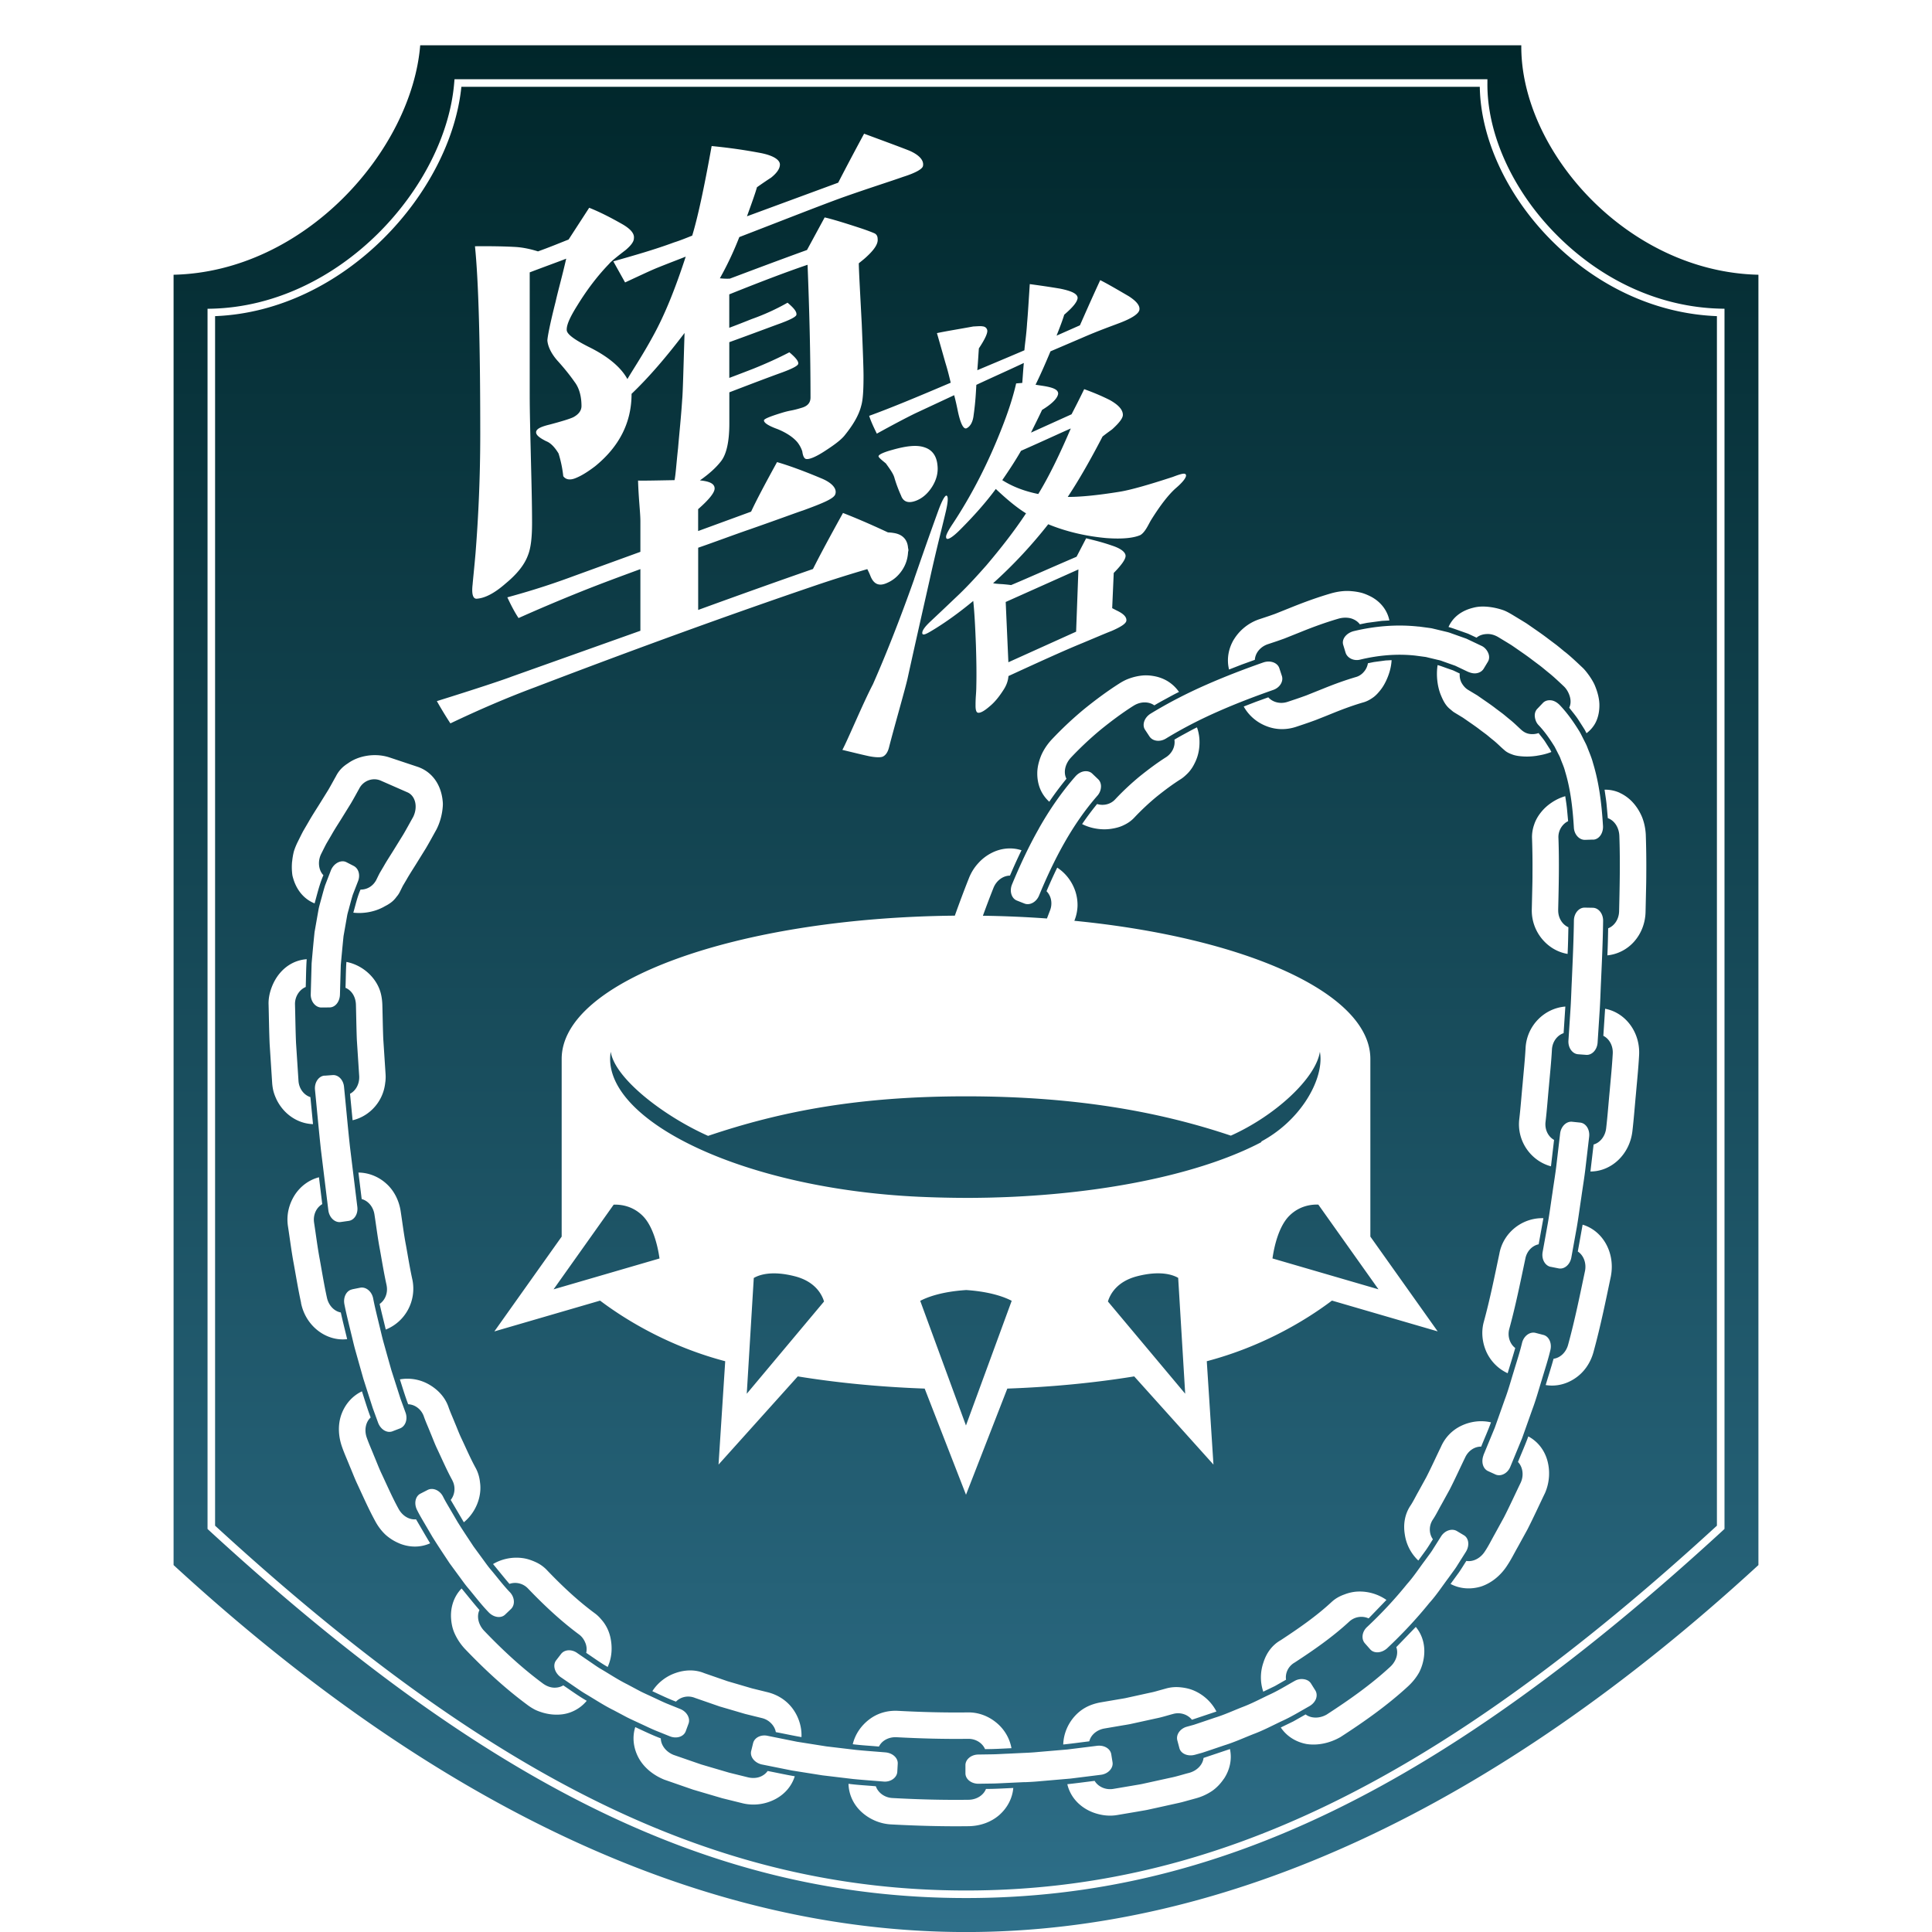
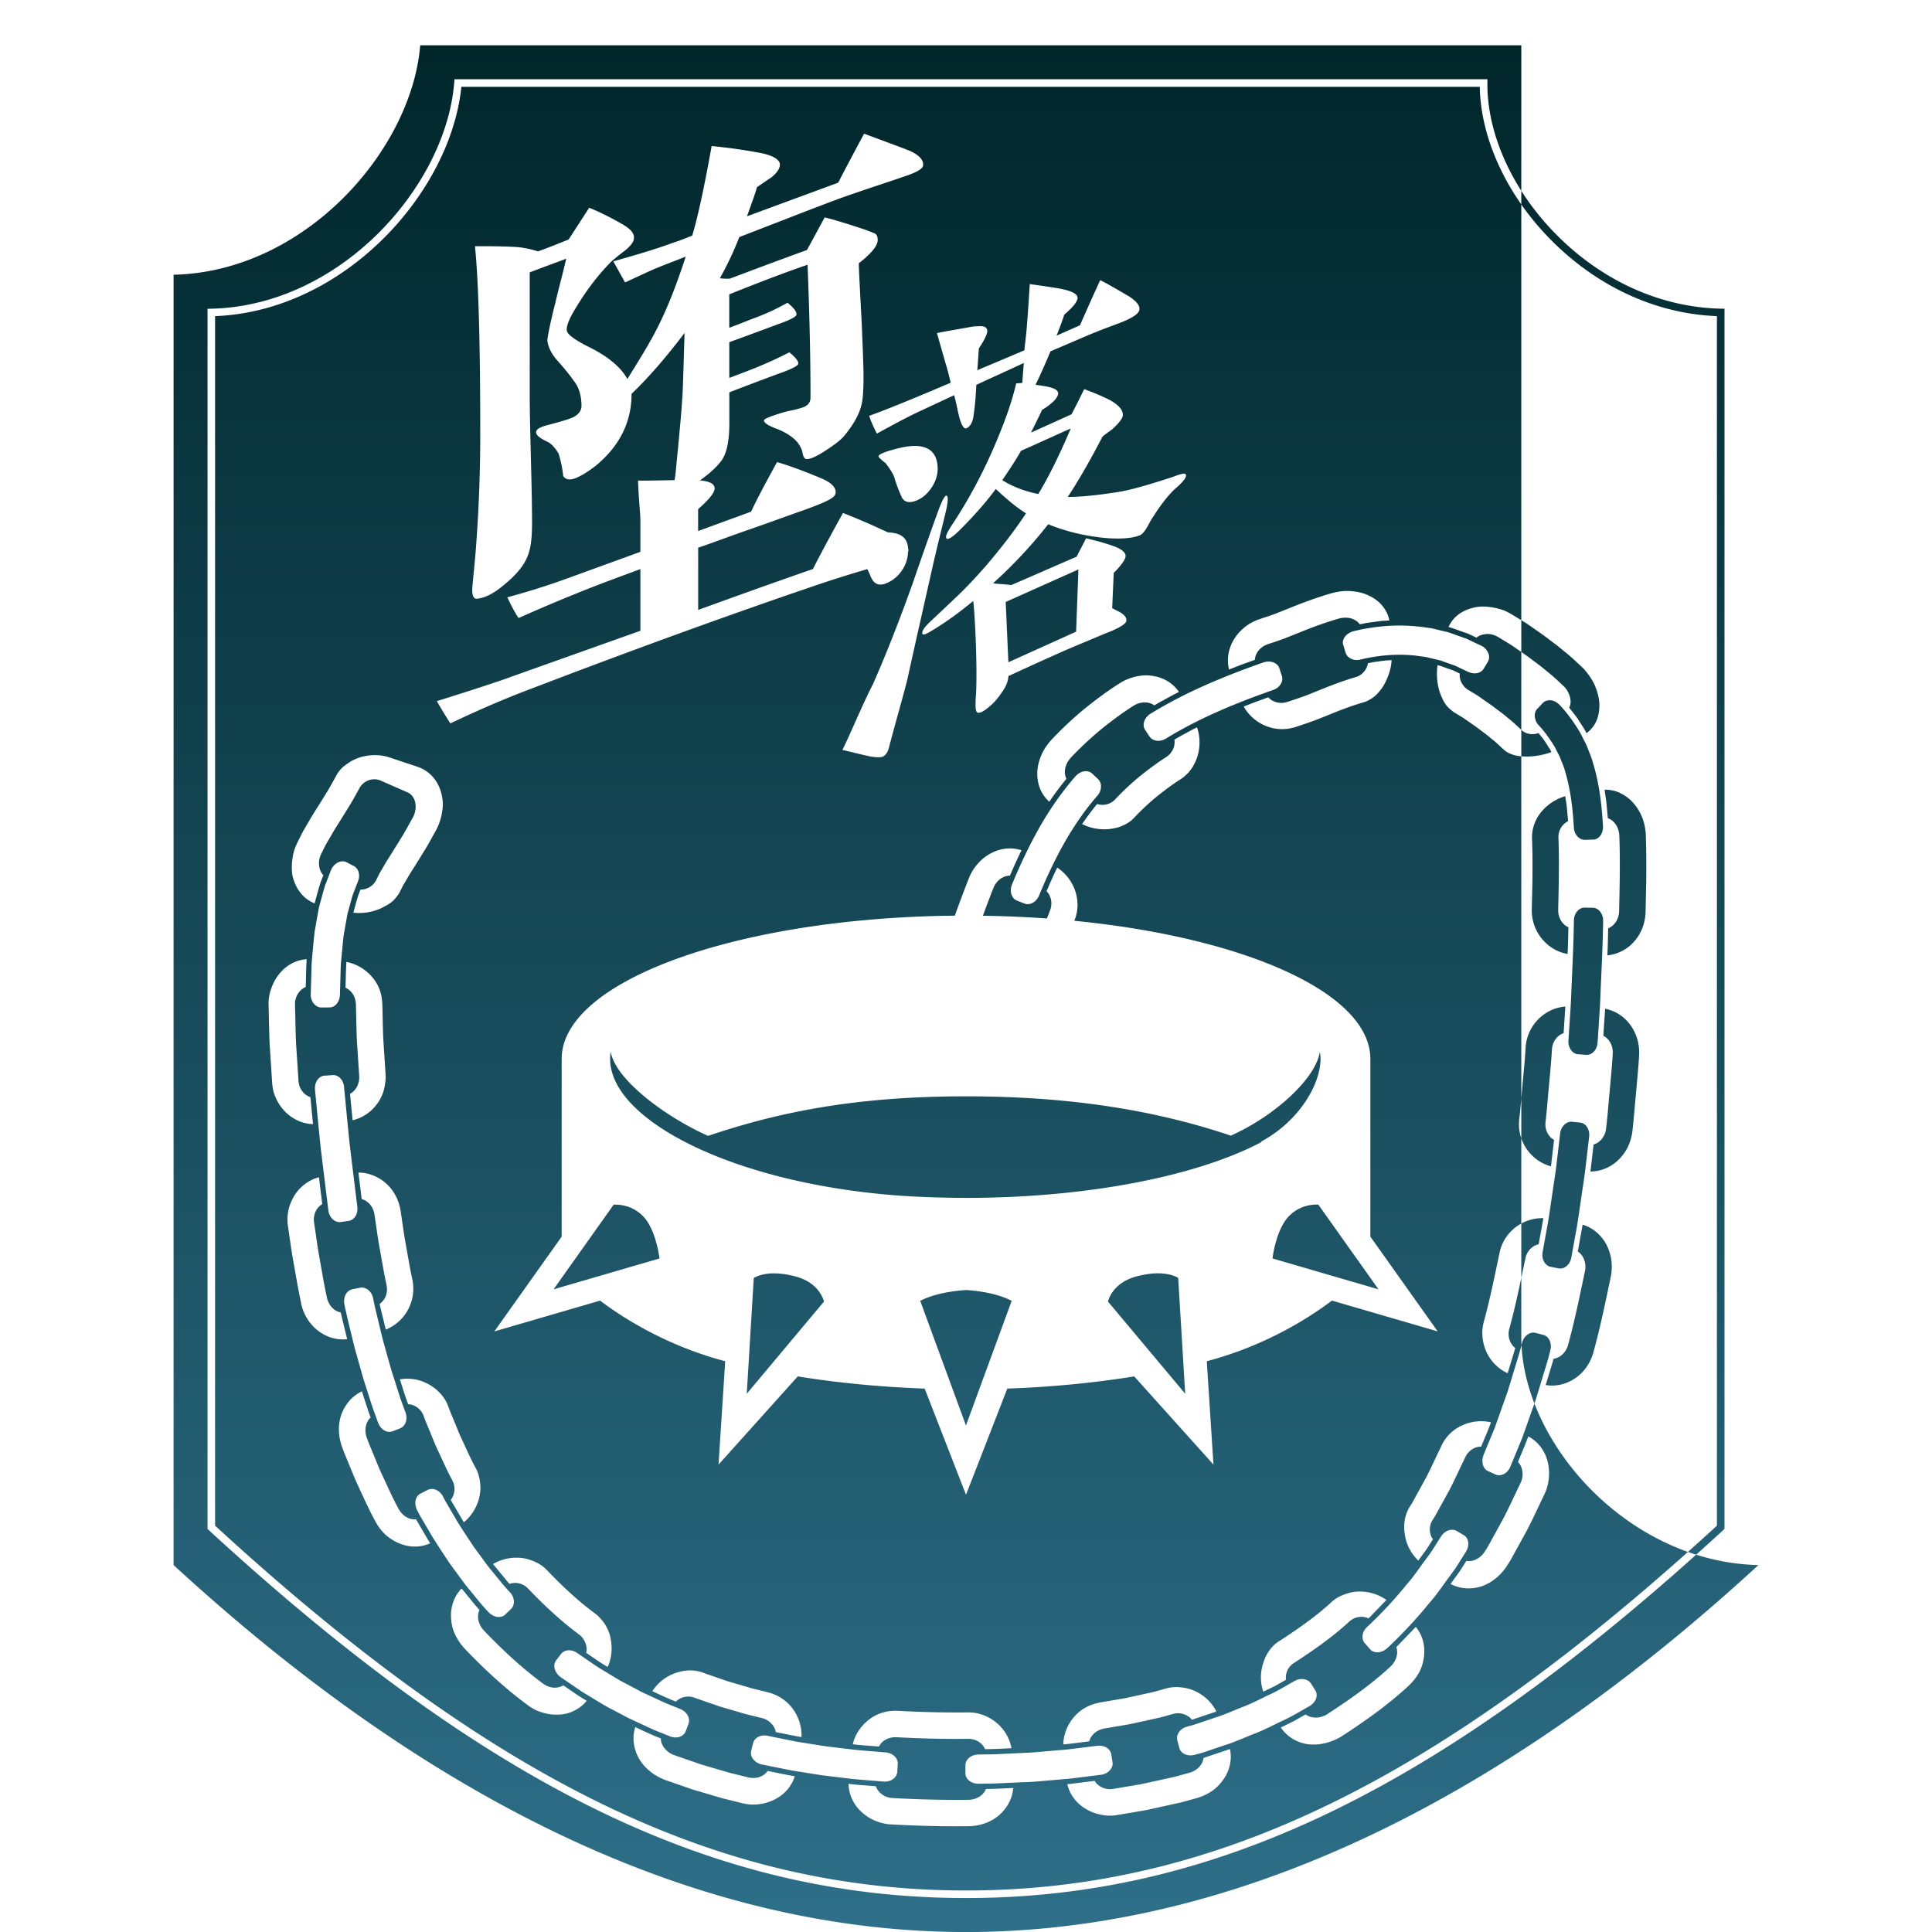
<svg xmlns="http://www.w3.org/2000/svg" viewBox="0 0 512 512">
  <defs>
    <linearGradient id="a" x1="256" x2="256" y1="512" y2="12" gradientUnits="userSpaceOnUse">
      <stop offset="0" stop-color="#2e6f89" />
      <stop offset="1" stop-color="#00262a" />
    </linearGradient>
  </defs>
-   <path d="M403.16 12h-291.8C109.09 39.79 80.87 72.02 46 72.81v341.95c70.2 64.52 140.87 97.25 210 97.25h.03c69.1 0 139.77-32.72 209.97-97.25V72.81c-34.9-.78-63.12-33.01-62.84-60.81ZM457 405.19l-.32.3C382.31 473.84 322.3 503 256.03 503H256c-66.29 0-126.31-29.16-200.68-97.51l-.32-.3V81.83l.98-.02c34.11-.76 62.13-32.25 64.39-59.89l.08-.92h273.73v1.01c-.14 13.32 6.56 28.21 17.93 39.82 12.25 12.52 27.85 19.61 43.92 19.97l.98.02v323.37ZM334.18 302.56c.06.02.12.04.18.07-14.28 7.55-37.01 12.9-63.39 14.4-.43.02-.85.05-1.28.07-1.1.06-2.21.11-3.32.15-.8.03-1.61.06-2.42.08-.9.03-1.79.06-2.7.07-1.53.03-3.07.05-4.62.05H255.82c-1.9 0-3.78-.03-5.65-.07-.29 0-.57-.02-.86-.02-1.68-.04-3.34-.1-5-.17l-.75-.03c-46.19-2.14-81.87-19.55-81.87-36.53 0-.64.06-1.27.16-1.9 1.12 7.12 14.06 17.05 25.8 22.29 19.22-6.49 39.69-10.48 68.33-10.48s51.01 3.96 70.21 10.42c11.67-5.23 22.48-15.13 23.6-22.23.1.63.16 1.26.16 1.9 0 6.85-5.82 16.62-15.79 21.93Zm31.12 39.12-28.08-8.18c.48-3.41 1.73-8.57 4.45-11.29 2.77-2.77 6.04-3.04 7.7-2.98l15.94 22.45Zm-53.07-3.03 1.86 30.7-20.48-24.44c.56-1.85 2.32-5.3 7.77-6.7 6.22-1.59 9.54-.33 10.85.44Zm-141.9-16.43c2.72 2.72 3.97 7.88 4.45 11.29l-28.08 8.18 15.93-22.44c1.66-.07 4.95.22 7.7 2.97Zm48.05 22.69-20.48 24.45 1.86-30.68c1.36-.8 4.67-2.04 10.85-.46 5.46 1.39 7.22 4.86 7.77 6.69Zm37.61-3.04c6.47.43 10.24 1.87 12.12 2.86l-12.12 33.04-12.12-33.03c1.9-1 5.67-2.43 12.12-2.86ZM392.16 23H122.27C119.43 51 91.32 82.43 57 83.78v320.54C130.82 472.08 190.35 501 256 501s125.18-28.92 199-96.68V83.78c-16.25-.63-31.95-7.9-44.33-20.55-11.45-11.7-18.31-26.66-18.51-40.23Zm-16.22 143.03 2.17.29 1.09.15c.36.06.71.16 1.07.24l2.13.51c.7.18 1.43.31 2.11.58l4.11 1.46 3.92 1.86c.95.41 1.56 1.22 1.88 1.99.31.78.29 1.59-.11 2.25l-1.11 1.84c-.4.66-1.08 1.07-1.84 1.2-.76.15-1.57-.05-2.38-.39l-3.32-1.58-3.44-1.22c-.57-.24-1.17-.32-1.76-.48l-1.77-.42c-.3-.07-.59-.15-.89-.21l-.9-.12-1.8-.24c-4.82-.53-9.74-.11-14.58 1.05-1.71.47-3.47-.38-3.93-1.83l-.62-2.05c-.47-1.49.77-3.11 2.73-3.64 5.54-1.34 11.42-1.86 17.23-1.22Zm37 75.13c-.05 2.08 1.09 3.86 2.7 4.57-.05 2.36-.09 4.72-.21 7.07-2.75-.46-5.11-1.94-6.83-4.04-1.71-2.1-2.73-4.81-2.66-7.75l.11-4.81c.04-1.6.08-3.22.07-4.75.03-3.13-.01-6.16-.11-9.12-.07-1.32.14-2.61.56-3.81.38-1.15.99-2.23 1.79-3.23.82-1.02 1.7-1.82 2.8-2.57 1.08-.73 2.31-1.34 3.65-1.72.15 1.09.34 2.16.45 3.27l.31 3.35c-1.56.75-2.67 2.49-2.57 4.46.23 6.18.09 12.62-.07 19.1Zm-33.2 166.76c-.62.96-1.2 1.95-1.86 2.88l-2.01 2.76a11.831 11.831 0 0 1-3.58-6.91c-.43-2.58-.05-5.23 1.39-7.48.82-1.2 1.45-2.55 2.18-3.83l2.13-3.87c1.35-2.64 2.58-5.37 3.88-8.04 1.1-2.52 3-4.45 5.4-5.59 2.39-1.14 5.18-1.53 7.86-.9-.79 2.18-1.74 4.28-2.6 6.43-1.76-.03-3.45 1.1-4.27 2.92-1.36 2.8-2.64 5.64-4.05 8.4l-2.24 4.07c-.77 1.34-1.43 2.75-2.3 4.02-1.06 1.67-.96 3.71.06 5.14Zm-38.94 37.23-2.95 1.68-3.07 1.48c-.9-2.64-.78-5.39.06-7.78.79-2.49 2.31-4.59 4.58-5.87 4.73-3.11 9.39-6.32 13.54-10.18.96-.87 2.07-1.49 3.27-1.91 1.16-.46 2.38-.74 3.65-.79 2.54-.1 5.26.62 7.54 2.22l-4.72 4.89a4.72 4.72 0 0 0-5.08.8c-4.45 4.12-9.45 7.59-14.52 10.9-1.69.96-2.54 2.79-2.29 4.53Zm12.17-100.47c-7.57 5.71-19.02 12.33-33.16 16.06l1.77 27.39-21-23.37c-10.42 1.69-21.74 2.81-33.63 3.23L256 396.12l-10.95-28.13c-11.9-.43-23.21-1.54-33.63-3.23l-21 23.37 1.77-27.39c-14.14-3.72-25.59-10.35-33.16-16.06l-28.02 8.16 17.84-25.12v-47.09c0-20.63 46.38-37.41 104.19-37.97 1.17-3.27 2.4-6.58 3.73-9.92.58-1.49 1.42-2.82 2.44-3.94a12.06 12.06 0 0 1 3.45-2.7c2.51-1.33 5.42-1.64 8.05-.77-1.09 2.22-2.1 4.47-3.06 6.72-1.76 0-3.58 1.25-4.38 3.28-.98 2.46-1.9 4.91-2.79 7.35 5.79.08 11.46.33 16.97.73.27-.7.54-1.41.81-2.11.74-1.88.32-3.88-.92-5.12.9-2.12 1.84-4.21 2.84-6.25 2.33 1.53 3.94 3.75 4.78 6.22.41 1.23.61 2.5.6 3.82-.03 1.29-.28 2.61-.79 3.91-.02.04-.03.09-.05.14 45.24 4.45 78.44 19.15 78.44 36.6v47.09L381 352.83l-28.02-8.16Zm-30.6 108.89-6.5 2.18c-1.1-1.38-3.05-2.07-4.97-1.54-1.5.39-2.96.88-4.5 1.18l-4.56 1-2.28.5c-.76.15-1.54.27-2.31.4l-4.63.79c-1.97.37-3.52 1.68-3.95 3.39-2.3.28-4.59.6-6.9.84.08-2.75 1.18-5.37 2.92-7.36.87-1 1.9-1.84 3.06-2.47 1.16-.63 2.44-1.05 3.8-1.31l4.45-.76c.74-.13 1.49-.24 2.22-.38l2.18-.48 4.37-.96c.73-.14 1.45-.33 2.16-.54l2.13-.59c1.3-.36 2.62-.44 3.92-.29 1.29.14 2.51.42 3.69.97 2.34 1.07 4.43 2.95 5.7 5.43Zm-54.33 9.72c-2.33.11-4.65.25-6.99.25-.7-1.62-2.45-2.76-4.49-2.73-6.37.08-12.71-.09-19.03-.43-2.03-.07-3.82.89-4.6 2.48-2.31-.22-4.64-.32-6.94-.62.65-2.7 2.25-4.96 4.38-6.58s4.75-2.41 7.57-2.27c6.15.33 12.33.5 18.56.42 2.85-.05 5.48 1.01 7.53 2.7 2.04 1.66 3.53 4.05 4.02 6.78Zm-55.64-2.94c-2.28-.39-4.53-.89-6.8-1.32-.15-.86-.58-1.65-1.21-2.3a4.949 4.949 0 0 0-2.43-1.41l-4.53-1.12-4.46-1.31-2.23-.65-2.19-.76-4.38-1.52c-1.83-.74-3.81-.27-5.03.99-2.14-.81-4.19-1.81-6.26-2.77 1.5-2.34 3.75-4 6.16-4.82 2.44-.85 5.12-.98 7.59.04l4.16 1.44 2.08.72 2.13.62 4.26 1.25 4.34 1.07c2.63.7 4.89 2.18 6.45 4.29 1.56 2.11 2.47 4.79 2.35 7.54Zm-57.25-24.9c-.31-.83-.84-1.64-1.61-2.23-4.9-3.62-9.35-7.8-13.56-12.19-1.32-1.44-3.31-1.87-4.97-1.28-1.48-1.72-2.89-3.51-4.35-5.26 2.4-1.42 5.17-1.91 7.71-1.59 1.29.15 2.46.57 3.62 1.09a9.49 9.49 0 0 1 3.08 2.24c3.95 4.12 8.11 8.04 12.71 11.42.52.4.98.84 1.4 1.33.42.48.82.95 1.15 1.49.68 1.05 1.16 2.24 1.44 3.5.54 2.56.43 5.24-.73 7.79-1.98-1.13-3.81-2.48-5.69-3.74.2-.85.13-1.74-.19-2.56Zm87.12-282.02c1.42-4.09 3.55-10.29 6.49-18.38.91-2.43 1.62-3.68 2.03-3.71.51.05.51 1.39-.1 4.07-.91 3.9-2.54 10.14-4.36 18.42-2.33 10.31-4.26 18.87-5.78 25.81-.61 2.8-3.52 12.82-4.94 18.38-.3 1.22-.81 2.02-1.52 2.42-.51.32-1.83.34-3.75-.03-2.03-.44-4.36-1.02-7.1-1.68 1.42-2.62 5.45-12.34 8.09-17.38 3.25-7.36 7-16.74 10.96-27.92Zm-3.45-22.03c-.71-1.56-1.32-3.16-1.83-4.92-.3-.98-1.12-2.14-2.23-3.67-1.32-1.08-2.03-1.67-1.93-1.95.1-.41 1.32-1 3.55-1.61 3.75-1.07 6.59-1.43 8.72-.66 2.03.69 3.15 2.34 3.35 4.83.2 1.88-.3 3.78-1.42 5.56-1.12 1.77-2.54 3.05-4.26 3.71-2.03.78-3.35.31-3.96-1.29Zm72.43 64.61c.96-.59 1.95-1.13 2.95-1.67 1-.54 1.98-1.09 3.01-1.58.47 1.31.68 2.66.67 3.97 0 1.33-.19 2.64-.59 3.86-.2.61-.44 1.19-.73 1.74-.28.57-.59 1.11-.96 1.6-.36.5-.77.96-1.23 1.38-.45.43-.92.83-1.45 1.17-2.33 1.47-4.46 3.09-6.53 4.75a65.99 65.99 0 0 0-5.71 5.36c-.8.88-1.75 1.55-2.81 2.05-1.03.53-2.23.83-3.44 1.01-1.22.18-2.52.17-3.83-.04-1.3-.2-2.59-.59-3.83-1.22a74.23 74.23 0 0 1 3.97-5.32c1.63.52 3.58.12 4.82-1.26 1.99-2.12 4.12-4.11 6.37-5.98 2.29-1.84 4.64-3.62 7.17-5.22 1.58-1.07 2.41-2.87 2.13-4.61Zm-10.93-8.93c-2.99 1.9-5.86 4.05-8.65 6.31a89.259 89.259 0 0 0-7.9 7.42c-1.57 1.73-1.99 3.97-1.15 5.57-1.61 1.97-3.14 4-4.55 6.09a9.487 9.487 0 0 1-2.39-3.35c-.53-1.27-.8-2.69-.79-4.19 0-1.5.37-3.03.97-4.57.63-1.52 1.58-2.99 2.8-4.32a95.51 95.51 0 0 1 8.56-8.05c3.01-2.44 6.11-4.75 9.29-6.78.73-.47 1.47-.89 2.24-1.2.76-.31 1.54-.55 2.3-.72.77-.17 1.53-.28 2.28-.31.75-.02 1.49.03 2.21.15 1.43.22 2.76.7 3.93 1.41 1.17.73 2.18 1.68 2.98 2.83-1.11.53-2.2 1.14-3.29 1.73-1.09.59-2.18 1.18-3.25 1.83-1.42-1.04-3.69-1.11-5.59.16Zm-24.97 32.41c2.74-4.83 5.92-9.49 9.63-13.72.66-.75 1.49-1.23 2.31-1.36.82-.12 1.61.07 2.17.61l1.55 1.48c.56.53.8 1.29.76 2.06a3.76 3.76 0 0 1-.93 2.29c-3.33 3.81-6.22 8.02-8.75 12.48-2.54 4.46-4.73 9.17-6.73 14-.71 1.72-2.43 2.68-3.87 2.12l-2-.79c-1.43-.56-2.03-2.49-1.29-4.29 2.09-5.04 4.41-10.04 7.16-14.87Zm54.26-32.26 3.23-1.25 3.27-1.18c1.16 1.3 3.15 1.84 5.08 1.21l2.25-.75 1.3-.45 1.4-.5 4.69-1.88c2.92-1.18 5.69-2.18 8.44-2.99.88-.23 1.62-.74 2.17-1.4.55-.62.93-1.41 1.07-2.27l1.57-.32 1.57-.21 1.57-.21 1.57-.08c-.08 1.39-.38 2.7-.81 3.9-.42 1.18-.99 2.37-1.64 3.33-.33.49-.67.92-1.04 1.34-.38.44-.78.83-1.2 1.16-.84.63-1.82 1.21-2.91 1.49-2.43.71-4.93 1.61-7.76 2.75l-2.25.91-2.58 1.02-1.61.58-1.42.49-2.18.73c-2.69.86-5.4.75-7.87-.25-2.43-.96-4.58-2.74-5.93-5.18Zm82.23 114.86-.82 7c-5.38-1.45-9.08-6.76-8.4-12.5.37-3.14.59-6.33.9-9.49.27-3.17.61-6.32.78-9.51.38-5.82 4.97-10.4 10.53-10.84l-.46 7.05c-1.67.56-2.95 2.22-3.09 4.29-.17 3.22-.51 6.42-.79 9.63-.31 3.2-.53 6.42-.91 9.61-.24 2.05.72 3.91 2.26 4.76Zm-2.83 20.75-1.25 6.91c-1.72.36-3.18 1.85-3.54 3.87-1.32 6.23-2.58 12.49-4.26 18.6-.51 1.97.19 3.95 1.59 5.02-.63 2.24-1.34 4.45-2.01 6.68-2.53-1.16-4.47-3.19-5.59-5.57-1.07-2.37-1.48-5.16-.77-7.9 1.64-5.95 2.87-12.08 4.16-18.18 1.01-5.63 6.09-9.59 11.66-9.44Zm-15.87 62.76 3-7.26 2.63-7.42c.93-2.45 1.62-5 2.4-7.51.75-2.52 1.59-5.01 2.2-7.58.47-1.81 2.07-2.98 3.56-2.6l2.08.54c1.5.38 2.32 2.22 1.84 4.09-.63 2.63-1.49 5.21-2.26 7.81-.81 2.59-1.52 5.21-2.48 7.76l-2.73 7.69-3.12 7.56c-.71 1.81-2.56 2.71-3.96 2.07l-1.95-.89c-1.4-.64-1.87-2.52-1.19-4.25Zm17.81-49.87c-1.51-.3-2.47-2.05-2.14-3.91l1.41-7.81c.45-2.61.79-5.24 1.19-7.85.36-2.62.82-5.23 1.11-7.87l.93-7.9c.22-1.87 1.65-3.27 3.18-3.11l2.13.22c1.54.16 2.6 1.84 2.38 3.75l-.94 8.02c-.3 2.68-.76 5.34-1.13 8.01-.41 2.67-.75 5.34-1.21 8l-1.44 7.97c-.34 1.89-1.85 3.19-3.37 2.89l-2.1-.42Zm-3.66-135.44c-1.28.19-2.5.25-3.57.18-1.11-.06-2.19-.21-3.03-.55-.47-.17-.94-.37-1.35-.63-.44-.26-.73-.57-1.17-.94-.88-.8-1.69-1.62-2.76-2.45-.51-.41-.99-.83-1.52-1.25l-1.68-1.25c-1.07-.84-2.33-1.68-3.53-2.52l-.91-.63c-.31-.21-.52-.31-.78-.48l-1.5-.91c-.46-.26-.86-.66-1.25-.97-.39-.31-.73-.68-1.04-1.1-.62-.83-1.1-1.92-1.5-2.93-.78-2.11-1.14-4.92-.72-7.61 1 .28 1.97.68 2.96 1.01.49.19 1 .31 1.47.55l1.43.68c-.07.86.1 1.72.48 2.45.39.69.94 1.39 1.7 1.86l1.78 1.07c.3.19.58.33.9.56l.95.66c1.26.88 2.57 1.75 3.74 2.67l1.81 1.35c.58.46 1.13.93 1.69 1.39 1.17.91 2.14 1.88 3.17 2.83.67.61 1.34 1 2.18 1.15.82.15 1.72.07 2.5-.21.6.82 1.3 1.58 1.83 2.44l.81 1.27.41.63.34.67c-1.3.52-2.56.8-3.85 1ZM327 169.46c1.45-2.38 3.85-4.43 6.86-5.4l2.46-.82 1.59-.56 4.27-1.71c3.23-1.3 6.86-2.65 10.7-3.76 1.8-.49 3.57-.71 5.33-.54.87.07 1.7.21 2.49.4.8.21 1.57.53 2.27.87 2.82 1.35 4.69 3.76 5.23 6.49l-1.99.11-1.96.26-1.96.26-1.92.39c-.52-.72-1.34-1.27-2.33-1.57-.97-.26-2.1-.26-3.25.05-3.51 1.02-6.89 2.26-10.02 3.53l-4.4 1.76-1.92.68-2.4.8c-2.06.67-3.41 2.39-3.5 4.16l-3.43 1.24-3.41 1.33c-.67-2.7-.18-5.52 1.27-7.96Zm7.84 6.08c1.84-.61 3.72.08 4.2 1.55l.67 2.04c.48 1.47-.57 3.14-2.35 3.73-4.96 1.74-9.85 3.61-14.62 5.72-4.77 2.1-9.38 4.47-13.77 7.15-1.55.95-3.47.74-4.34-.55l-1.18-1.79c-.85-1.27-.21-3.23 1.48-4.27 4.74-2.89 9.65-5.41 14.67-7.62 5.01-2.21 10.1-4.16 15.23-5.96Zm-76.85-89.02c1.12-.06 1.93-.13 2.33-.04.81.05 1.22.51 1.32 1.08.1.82-.71 2.47-2.23 4.77-.1 1.38-.2 3.26-.41 5.78 2.74-1.17 6.9-2.89 12.48-5.28.1-1.51.51-3.98.71-7.24.2-2.16.41-5.66.71-10.3 1.62.23 4.26.57 8.01 1.2 3.14.63 4.67 1.39 4.67 2.49-.1 1.02-1.22 2.42-3.55 4.42-.41 1.38-1.12 3.24-2.03 5.55l6.19-2.74c1.12-2.51 2.84-6.47 5.38-11.97 1.93.97 4.46 2.45 7.61 4.29 2.13 1.38 3.04 2.62 2.74 3.72-.3.97-1.93 2.08-5.07 3.29-2.23.86-5.58 2.02-10.14 4.01l-8.32 3.56c-1.52 3.64-2.84 6.59-3.96 8.85l1.83.28c2.74.42 4.16.97 4.16 2.07-.1 1.14-1.52 2.66-4.26 4.32-1.12 2.38-2.13 4.36-2.94 6.02l10.75-4.86c.71-1.37 1.83-3.51 3.35-6.66 2.13.77 4.46 1.71 6.8 2.89 2.33 1.31 3.45 2.59 3.45 3.93 0 .86-.91 2.06-2.74 3.74-.2.2-1.12.79-2.64 1.99-3.25 6.26-6.29 11.58-9.23 16.01 3.14.02 7.71-.39 13.8-1.38 2.74-.44 7.51-1.78 14.1-3.94.71-.27 1.52-.58 2.33-.77.71-.15 1.12-.06 1.12.43 0 .61-.91 1.82-2.74 3.37-1.93 1.72-4.06 4.49-6.39 8.2-.51.81-.91 1.7-1.42 2.5-.51.81-1.01 1.37-1.52 1.68-1.83.82-4.87 1.13-9.13.81-5.38-.5-10.55-1.7-15.32-3.66-4.26 5.42-9.13 10.71-14.61 15.63.61.13 1.42.19 2.54.25.51.05 1.32.11 2.23.24 3.75-1.56 9.54-4.15 17.35-7.51l2.54-4.89c1.72.44 3.96.93 6.8 1.92 2.43.78 3.65 1.78 3.65 2.76 0 .86-1.01 2.35-3.14 4.51l-.41 9.33 1.22.63c1.72.81 2.64 1.68 2.54 2.69-.1.77-1.42 1.64-3.96 2.74-1.52.58-4.16 1.72-7.71 3.2-4.97 2.03-11.57 5.05-19.58 8.73-.1 1.26-.51 2.4-1.22 3.52-1.12 1.77-2.33 3.34-3.75 4.5-1.52 1.32-2.54 1.83-3.14 1.69-.41-.09-.61-.74-.61-1.84 0-.61 0-1.47.1-2.85.1-1.38.1-1.99.1-2.12.1-4.07 0-7.82-.1-11.09-.2-5.18-.41-9.01-.71-11.71-3.86 3.19-7.51 5.81-10.96 7.87-1.62.99-2.43 1.3-2.54.73-.1-.69.61-1.7 2.13-3.14 3.55-3.32 6.09-5.76 7.61-7.2 2.74-2.64 5.07-5.25 7.2-7.65 3.85-4.54 7.41-9.08 10.55-13.83-2.33-1.43-4.97-3.59-8.01-6.46-2.64 3.58-5.78 7.11-9.33 10.67-2.13 2.16-3.45 2.91-3.75 2.42-.1-.08-.1-.33-.1-.45 0-.49.61-1.7 1.83-3.51 5.07-7.69 9.33-16.05 12.88-25.11 1.72-4.33 3.04-8.38 3.86-11.99l1.62-.13c.1-1.14.2-2.89.41-5.29-4.06 1.92-8.22 3.76-12.58 5.8-.1 1.75-.2 4.36-.71 7.97-.2 1.91-.91 3.04-1.83 3.51-.81.43-1.62-1.09-2.33-4.36-.3-1.47-.61-2.94-1.01-4.38l-10.35 4.83c-2.33 1.14-5.78 2.95-10.14 5.36-.91-1.85-1.62-3.41-2.03-4.72 5.78-2.1 12.98-5.1 21.61-8.78-.3-1.23-.71-3.03-1.42-5.32-.41-1.43-1.12-3.97-2.23-7.82 2.23-.49 5.48-1 9.74-1.78Zm-122.6 92.86 34.32-12.22v-16.34c-5.46 2.01-10.76 3.96-15.91 6.03a462.8 462.8 0 0 0-16.38 6.94c-1.09-1.64-2.03-3.49-2.97-5.49 4.21-1.16 9.99-2.81 17.63-5.65l17.63-6.41v-8.09c0-2.29-.47-5.81-.62-10.8.78.06 3.9 0 9.67-.11.31-1.47.47-4.27.94-8.54.31-3.76.78-8.03 1.09-12.86.16-1.57.31-7.43.62-17.6-4.84 6.39-9.52 11.82-14.04 16.13 0 7.63-3.28 14-9.67 19.2-1.72 1.3-3.43 2.44-5.15 3.13-1.56.64-2.65.37-3.28-.51-.16-1.48-.47-3.52-1.25-6.02-1.09-1.8-2.18-2.83-3.28-3.25-1.87-.94-2.81-1.72-2.65-2.53.16-.81 1.4-1.35 3.59-1.88 3.28-.87 5.3-1.5 6.24-1.94 1.4-.74 2.18-1.75 2.18-2.97 0-2.59-.62-4.84-1.87-6.44-.78-1.13-2.18-2.99-4.21-5.26-1.87-2.01-2.81-4.01-2.96-5.64 0-.76.62-4.16 2.18-10.3.62-2.79 1.72-6.64 2.81-11.41-1.87.74-5.15 1.91-9.67 3.63v32.37c0 4.73.16 10.33.31 16.85.16 6.52.31 12.27.31 17.16 0 3.82-.31 6.66-1.09 8.59-.94 2.58-2.97 5.05-5.93 7.49-2.96 2.6-5.46 3.84-7.49 4.01-1.09.19-1.56-1.04-1.25-3.73.16-1.88.47-4.73.78-8.33.78-9.86 1.25-20.39 1.25-31.54 0-24.28-.47-40.77-1.4-49.79 4.06-.04 7.8.01 11.08.21 1.56.13 3.43.46 5.62 1.15 3.28-1.17 6.08-2.35 8.11-3.14l5.46-8.42c2.81 1.11 5.77 2.63 8.89 4.41 2.03 1.2 3.12 2.39 2.96 3.66 0 .92-.78 1.92-2.18 3.12-2.34 1.8-3.9 3.05-4.37 3.65-2.96 3.06-5.77 6.69-8.43 11.02-2.03 3.23-2.96 5.35-2.81 6.68.16 1.02 2.03 2.42 5.77 4.31 5.15 2.52 8.58 5.42 10.3 8.55 1.4-2.42 3.9-6.1 6.71-11.25 3.28-5.91 6.08-13.04 8.74-21.2-1.72.69-4.21 1.62-7.49 2.94-1.72.69-4.52 2.02-8.58 3.9l-3.12-5.59c5.62-1.6 10.92-3.1 16.07-5.01 1.56-.49 3.12-1.12 4.84-1.81 1.4-4.56 3.12-12.42 5.15-23.74 2.96.3 7.33.77 13.1 1.87 3.28.66 4.99 1.8 4.99 3.03 0 1.07-.78 2.23-2.34 3.48-.94.6-2.18 1.44-3.74 2.54-.47 1.67-1.4 4.25-2.65 7.7l24.18-8.91c1.4-2.73 3.59-6.92 6.86-12.98 5.15 1.91 9.2 3.39 12.01 4.5 2.65 1.16 3.9 2.6 3.59 4.07-.16.81-2.03 1.85-5.3 2.88-3.43 1.22-8.74 2.88-15.91 5.41-6.08 2.2-15.13 5.78-27.46 10.54-1.56 4-3.28 7.59-5.15 10.92 1.09.12 2.03.13 2.65.09 4.68-1.76 11.54-4.36 20.44-7.59l4.68-8.63c1.72.38 4.99 1.35 9.98 3 1.4.48 2.5.9 3.12 1.17.63.26.94.78.94 1.54.16 1.32-.94 2.89-2.96 4.74-.47.45-1.09.95-2.03 1.7 0 1.68.31 7.08.78 16.09.31 7.38.47 11.92.47 13.75 0 3.82-.16 6.46-.63 7.98-.62 2.48-2.18 5.11-4.52 7.97-1.09 1.26-2.97 2.6-5.3 4.1s-4.06 2.18-4.84 1.96c-.47-.16-.78-.83-.94-2-.31-.97-.78-1.74-1.25-2.36-1.09-1.34-2.97-2.59-5.3-3.54-2.5-.9-3.74-1.74-3.59-2.39.16-.35 1.56-.94 4.21-1.77.78-.24 1.72-.54 2.97-.77 1.25-.24 2.18-.53 2.96-.77 1.4-.44 2.18-1.29 2.18-2.67 0-11.6-.31-23.26-.78-35.18-5.46 1.85-12.32 4.45-20.75 7.84v8.86c2.34-.88 4.21-1.62 5.93-2.31a59.1 59.1 0 0 0 9.52-4.34c1.72 1.45 2.5 2.43 2.34 3.24-.16.51-1.56 1.25-4.21 2.23-2.96 1.07-7.49 2.79-13.57 4.99v9.47c2.34-.88 4.52-1.72 6.4-2.45 3.43-1.38 6.55-2.8 9.52-4.34 1.72 1.45 2.5 2.43 2.34 3.09-.15.51-1.56 1.25-4.21 2.23-3.12 1.12-7.8 2.89-14.04 5.29v8.24c0 4.89-.78 8.18-2.18 9.99-1.4 1.81-3.28 3.46-5.62 5.11 2.65.24 3.9.92 3.9 2.14 0 1.07-1.4 2.88-4.37 5.48v5.8l14.04-5.14c1.4-3.03 3.74-7.43 6.87-13.13 2.81.81 6.71 2.19 11.7 4.29 2.97 1.21 4.21 2.81 3.75 4.18-.31 1.17-3.12 2.35-8.58 4.35-1.4.44-6.08 2.2-14.04 4.98-4.68 1.61-9.2 3.33-13.73 4.89v16.49c11.7-4.26 21.84-7.87 30.42-10.85 1.72-3.43 4.37-8.38 7.96-14.85 3 1.17 6.94 2.82 11.91 5.15.5.02.99.06 1.5.15 2.39.35 3.68 1.78 3.83 3.98.07.25.11.5.08.74-.01.09-.04.18-.07.26-.09 1.82-.6 3.42-1.6 4.91-1.12 1.65-2.54 2.81-4.36 3.51-1.93.74-3.25.02-4.06-2.11-.25-.62-.52-1.18-.79-1.71-4.84 1.42-9.55 2.9-13.91 4.39-21.37 7.27-46.18 16.22-74.1 26.9-7.64 2.84-15.13 6.09-22.47 9.59-1.09-1.65-2.34-3.7-3.59-5.9 10.61-3.31 17.16-5.5 19.66-6.43ZM119.9 392.34c-1.49-2.71-2.72-5.57-4.05-8.38-.67-1.4-1.2-2.87-1.81-4.31-.57-1.45-1.23-2.86-1.74-4.35-.69-1.89-2.37-3.09-4.13-3.16-.83-2.16-1.48-4.38-2.2-6.59 2.74-.49 5.49.06 7.75 1.37 2.27 1.31 4.19 3.28 5.11 5.89.49 1.43 1.12 2.78 1.67 4.17.59 1.37 1.1 2.79 1.74 4.13 1.27 2.68 2.44 5.43 3.86 8 .63 1.2.98 2.47 1.11 3.77.18 1.26.11 2.55-.17 3.82-.56 2.52-1.99 4.98-4.12 6.72l-3.48-5.92c1.09-1.35 1.37-3.41.44-5.17Zm-17.44-51.71c-.69-3.09-1.2-6.24-1.76-9.37-.6-3.12-.98-6.29-1.47-9.44-.31-2.01-1.68-3.61-3.38-4.06l-.86-7.02c2.78.03 5.38 1.12 7.38 2.93 2.01 1.79 3.34 4.38 3.79 7.18.48 3.08.85 6.19 1.44 9.24.55 3.06 1.04 6.13 1.71 9.14 1.08 5.54-1.88 11.04-7.08 13.12-.53-2.26-1.12-4.51-1.62-6.79 1.45-1 2.25-2.93 1.84-4.92Zm-.35-53.87c-.07.69-.19 1.38-.37 2.04-.36 1.32-.95 2.55-1.73 3.64-1.56 2.18-3.86 3.81-6.57 4.44l-.68-7.02c1.55-.8 2.54-2.64 2.43-4.68l-.62-9.55c-.13-3.17-.16-6.31-.25-9.46-.09-2.04-1.13-3.7-2.76-4.39.09-2.29.08-4.6.24-6.86 2.69.52 5.1 2 6.81 3.99.85.99 1.53 2.11 1.98 3.31.45 1.2.66 2.48.73 3.9.09 3.06.12 6.09.25 9.18l.61 9.36c.05.72.02 1.42-.06 2.11Zm-9.6-46.09c-.16.6-.35 1.19-.48 1.8l-.33 1.87-.66 3.74c-.26 2.55-.5 5.12-.73 7.68l-.22 7.81c-.05 1.85-1.2 3.4-2.76 3.41l-2.14.02c-1.52.02-2.88-1.53-2.84-3.49l.23-8.21c.24-2.76.49-5.52.78-8.28l.73-4.16.37-2.08c.15-.69.36-1.38.54-2.07.39-1.37.73-2.76 1.17-4.12l1.56-4.03c.82-1.89 2.75-2.77 4.09-2.06l1.91.98c1.39.73 1.8 2.56 1.11 4.16l-1.33 3.44c-.38 1.18-.67 2.39-1.01 3.58Zm-6.49 44.4 2.14-.16c1.55-.11 2.88 1.33 3.02 3.2.53 5.28.99 10.56 1.57 15.84l1.94 15.83c.26 1.86-.75 3.55-2.28 3.77l-2.12.3c-1.52.22-3.01-1.15-3.27-3.06l-1.96-15.99c-.58-5.34-1.06-10.71-1.59-16.07-.15-1.92 1.02-3.58 2.56-3.68Zm7.32 56.61 2.1-.42c1.51-.3 3.06.94 3.44 2.78.5 2.59 1.16 5.14 1.77 7.7.32 1.28.6 2.56.95 3.83l1.06 3.8 1.07 3.79 1.2 3.75 1.2 3.75 1.34 3.69c.64 1.75-.02 3.63-1.46 4.19l-2 .77c-1.44.56-3.15-.47-3.82-2.3l-1.4-3.84-1.25-3.88-1.24-3.89-1.11-3.92-1.1-3.92c-.36-1.31-.65-2.63-.98-3.95-.63-2.64-1.31-5.27-1.83-7.92-.39-1.89.52-3.68 2.03-3.98ZM77.42 228.33c.08-.88.23-1.79.46-2.7.27-.87.63-1.74 1.06-2.6.47-.93.93-1.89 1.41-2.79l1.46-2.5c1.01-1.77 1.88-3.08 2.79-4.54l2.4-3.87c.72-1.22 1.31-2.35 1.98-3.52.58-1.16 1.34-2.12 2.35-2.9.25-.2.51-.38.79-.56.26-.18.52-.36.8-.53.55-.33 1.15-.62 1.78-.86 2.52-.95 5.62-1.19 8.55-.22l7.35 2.45c2.93.97 5.09 3.19 6.11 6.23.26.76.44 1.56.55 2.4.05.42.1.85.1 1.28 0 .43-.04.86-.09 1.31-.2 1.75-.7 3.62-1.58 5.36-.93 1.67-1.88 3.43-2.82 5.02l-2.76 4.45c-.82 1.31-1.74 2.73-2.34 3.81l-1.02 1.72-.79 1.59c-.24.48-.54.92-.89 1.32-.29.41-.63.79-1.02 1.14s-.84.66-1.33.95c-.24.14-.5.28-.76.41-.24.15-.49.28-.76.41-2.09 1.03-4.8 1.59-7.57 1.28.6-2.06 1.05-4.19 1.91-6.12 1.75.02 3.28-.92 4.14-2.49.31-.62.6-1.24.93-1.87l1.12-1.9c.7-1.24 1.61-2.63 2.45-3.98l2.67-4.32c.89-1.5 1.75-3.12 2.63-4.67 1.33-2.68.6-5.65-1.53-6.55l-7.09-3.11c-2.14-.91-4.66.08-5.69 2.18-.73 1.29-1.4 2.56-2.18 3.87l-2.48 4.01c-.89 1.43-1.77 2.76-2.68 4.37l-1.36 2.32c-.43.81-.85 1.67-1.27 2.51-1.14 2.14-.74 4.57.5 5.82-1.05 2.43-1.63 4.96-2.33 7.47-2.58-1.02-4.54-3.19-5.53-6.16-.12-.37-.23-.75-.33-1.15-.07-.39-.11-.8-.14-1.21-.06-.82-.05-1.68.03-2.57Zm-4.2 62.89c-.31-.65-.57-1.34-.76-2.06-.18-.73-.29-1.48-.34-2.26l-.66-10.19c-.15-3.44-.19-6.94-.28-10.4-.07-1.57.25-3.15.79-4.59.53-1.43 1.27-2.72 2.18-3.8 1.82-2.17 4.31-3.52 7.13-3.72-.18 2.47-.17 4.91-.26 7.37-1.62.65-2.93 2.53-2.84 4.69.09 3.37.13 6.76.27 10.12l.65 10c.12 2.15 1.47 3.84 3.16 4.37l.69 7.16c-2.78-.09-5.36-1.29-7.32-3.24-.98-.98-1.8-2.14-2.42-3.45Zm6.57 54.03c-.74-3.37-1.29-6.74-1.9-10.11-.64-3.37-1.05-6.74-1.57-10.12-.49-3.12.31-5.97 1.77-8.3 1.49-2.31 3.75-4.03 6.44-4.73l.87 7.12c-1.53.88-2.49 2.8-2.16 4.94.51 3.3.91 6.62 1.54 9.91.59 3.3 1.13 6.6 1.85 9.89.44 2.12 1.96 3.66 3.69 3.97.51 2.37 1.12 4.71 1.68 7.07-5.49.65-11.01-3.42-12.23-9.63Zm26.15 63.81c-1.33-.53-2.61-1.31-3.76-2.33-1.1-1.03-2.06-2.31-2.82-3.76-1.72-3.16-3.14-6.41-4.65-9.64-.76-1.61-1.37-3.26-2.07-4.89-.65-1.64-1.39-3.26-1.97-4.92-1.09-3.04-1.14-6.16-.15-8.81 1-2.65 2.88-4.8 5.4-5.99.75 2.31 1.44 4.65 2.31 6.93-1.3 1.18-1.77 3.32-1.02 5.38.56 1.6 1.27 3.16 1.9 4.75.67 1.57 1.26 3.17 1.99 4.72 1.46 3.1 2.82 6.24 4.47 9.26 1.03 1.96 2.9 3.06 4.68 2.87 1.25 2.12 2.47 4.26 3.74 6.36-2.56 1.15-5.38 1.13-8.05.08Zm8.71-1.68-2.08-3.55c-.69-1.18-1.4-2.36-2.01-3.59-.91-1.73-.52-3.71.86-4.41l1.91-.98c1.38-.7 3.19.07 4.05 1.71.58 1.17 1.25 2.28 1.91 3.4l1.97 3.37c1.37 2.21 2.82 4.36 4.25 6.53l2.3 3.14c.77 1.04 1.5 2.11 2.35 3.09 1.67 1.98 3.22 4.06 5.02 5.92 1.24 1.35 1.35 3.32.23 4.4l-1.55 1.48c-1.11 1.07-3.1.76-4.43-.69-1.92-1.99-3.58-4.19-5.34-6.3-.9-1.05-1.67-2.18-2.5-3.29l-2.44-3.33c-1.51-2.29-3.05-4.57-4.5-6.91Zm37.63 45.92a9.828 9.828 0 0 1-4.03 1.08c-1.43.09-2.94-.08-4.43-.52-.74-.23-1.51-.49-2.22-.87-.71-.38-1.4-.83-2.07-1.35-5.91-4.39-11.32-9.43-16.39-14.74a15.01 15.01 0 0 1-2.66-4.02c-.64-1.4-.9-2.93-.96-4.36-.09-2.89.88-5.58 2.81-7.56 1.58 1.91 3.11 3.85 4.73 5.72-.76 1.58-.35 3.76 1.16 5.41 4.81 5.03 9.93 9.81 15.54 13.97.89.68 1.87 1.09 2.85 1.18.98.07 1.92-.14 2.67-.6 2.05 1.39 4.06 2.85 6.21 4.09a9.995 9.995 0 0 1-3.21 2.57Zm10.22-.13c-2.46-1.23-4.77-2.75-7.14-4.16-1.2-.69-2.31-1.5-3.45-2.27l-3.41-2.34c-1.57-1.19-2.06-3.17-1.12-4.39l1.31-1.7c.95-1.22 2.9-1.29 4.36-.18l3.2 2.19c1.07.72 2.11 1.49 3.24 2.13 2.23 1.32 4.39 2.75 6.71 3.9l3.43 1.83c1.15.59 2.35 1.1 3.52 1.66 1.18.54 2.34 1.12 3.54 1.62l3.62 1.46c1.7.7 2.68 2.42 2.16 3.85l-.74 2.01c-.53 1.47-2.45 2.09-4.27 1.34l-3.82-1.54c-1.27-.53-2.5-1.14-3.75-1.71-1.24-.59-2.5-1.14-3.73-1.76l-3.65-1.94Zm42.87 23.67c-2.5 1.29-5.64 1.82-8.8.99l-5.17-1.28-5.14-1.51-2.57-.76-2.55-.88-5.09-1.77c-3.08-1.25-5.51-3.33-6.86-5.86-1.35-2.57-1.68-5.42-.84-8.07 2.24 1.04 4.46 2.12 6.77 2.99.02 1.76 1.32 3.55 3.39 4.38l4.88 1.69 2.44.84 2.47.73 4.94 1.45 4.98 1.23c1.07.26 2.12.22 3.03-.08.91-.31 1.68-.88 2.18-1.6 2.4.46 4.78.99 7.19 1.4-.84 2.68-2.72 4.8-5.23 6.1Zm4.48-7.64-8.02-1.61c-1.9-.46-3.13-2.06-2.76-3.56l.51-2.08c.37-1.5 2.14-2.36 3.94-1.92l7.7 1.55 7.77 1.23 7.82.93c2.61.26 5.24.44 7.86.66 1.86.17 3.32 1.44 3.24 3l-.12 2.14c-.08 1.52-1.72 2.77-3.65 2.59-2.7-.23-5.41-.41-8.11-.68l-8.1-.97-8.07-1.28Zm54.99 11.78c-2.1 1.84-4.94 2.92-8.08 2.98-6.83.09-13.71-.1-20.6-.47-3.16-.16-5.99-1.53-8-3.44-2.02-1.91-3.23-4.53-3.3-7.32 2.41.32 4.83.43 7.25.65.55 1.66 2.3 3.04 4.46 3.12 6.72.37 13.43.55 20.13.46 2.15-.03 3.95-1.23 4.59-2.87 2.41 0 4.83-.15 7.24-.26-.24 2.77-1.59 5.29-3.69 7.15Zm6.69-8.7-4.06.19c-1.35.06-2.71.14-4.06.18l-4.05.06c-1.93.03-3.5-1.2-3.51-2.75v-2.14c-.02-1.54 1.5-2.82 3.38-2.85l3.96-.06c1.32-.03 2.63-.12 3.95-.17l3.95-.19c1.32-.05 2.63-.12 3.94-.25l7.86-.67 7.81-.97c1.85-.24 3.53.69 3.79 2.23l.34 2.12c.25 1.51-1.11 3.06-3.03 3.32l-8.09 1.01-8.11.7c-1.35.13-2.7.21-4.06.26Zm52.8-.88c-.79 1.18-1.83 2.32-3.07 3.19a14.41 14.41 0 0 1-4.27 1.97l-2.59.71c-.86.25-1.73.47-2.59.65l-5.2 1.15-2.6.57c-.87.17-1.73.3-2.6.46l-5.2.88c-1.59.29-3.15.22-4.61-.1-1.46-.31-2.82-.85-4.01-1.59-2.39-1.48-4.1-3.72-4.74-6.46 2.42-.25 4.83-.59 7.24-.88.89 1.51 2.88 2.51 5.04 2.11l5.03-.85c.84-.15 1.68-.27 2.51-.44l2.5-.55 5.01-1.1c1.67-.33 3.32-.88 4.98-1.3 2.13-.59 3.6-2.21 3.79-3.95l7-2.35c.58 2.71-.02 5.51-1.61 7.9Zm.18-8.89-3.9 1.32-1.95.65-1.98.55c-1.89.52-3.74-.27-4.13-1.76l-.55-2.07c-.39-1.49.74-3.11 2.52-3.6l1.88-.52 1.85-.62 3.69-1.25c2.49-.76 4.84-1.85 7.26-2.8 2.44-.91 4.72-2.13 7.06-3.24 2.37-1.06 4.56-2.43 6.81-3.69.8-.46 1.68-.6 2.48-.47.79.12 1.46.48 1.88 1.14l1.14 1.82c.41.65.46 1.48.18 2.24-.29.75-.9 1.46-1.76 1.95-2.41 1.35-4.76 2.81-7.28 3.94-2.49 1.18-4.93 2.48-7.51 3.44-2.56 1.01-5.07 2.16-7.69 2.97Zm52.87-23.58c-.17 1.44-.59 2.92-1.31 4.31-.76 1.35-1.79 2.63-3.05 3.77-5.46 5.01-11.55 9.3-17.75 13.31-2.93 1.69-6.16 2.3-8.98 1.87-2.87-.52-5.33-2.08-6.87-4.39l3.34-1.62 3.24-1.84c1.4 1.07 3.64 1.15 5.59.03 5.86-3.81 11.62-7.84 16.77-12.59 1.68-1.51 2.29-3.63 1.67-5.27l5.17-5.36c1.77 2.13 2.52 4.89 2.18 7.78Zm1.5-14.24c-3.46 4.29-7.25 8.33-11.27 12.11-1.47 1.32-3.49 1.45-4.5.28l-1.42-1.61c-1.01-1.17-.73-3.11.63-4.33 3.76-3.53 7.3-7.31 10.55-11.34 1.73-1.93 3.15-4.11 4.7-6.18l1.15-1.57c.39-.52.76-1.05 1.1-1.61l2.08-3.29c.99-1.56 2.87-2.19 4.2-1.4l1.84 1.1c1.33.78 1.56 2.77.51 4.43l-2.2 3.48c-.35.59-.75 1.15-1.16 1.7l-1.21 1.67c-1.65 2.2-3.16 4.51-5 6.57Zm30.52-28.94c-1.54 3.2-3.01 6.43-4.63 9.6l-2.59 4.71c-.89 1.56-1.67 3.16-2.67 4.67-1.77 2.81-4.29 4.8-6.98 5.7-2.79.85-5.67.64-8.12-.67l2.18-3c.71-1.01 1.33-2.07 2.01-3.1 1.73.3 3.73-.65 4.92-2.54.97-1.44 1.71-2.98 2.56-4.48l2.48-4.52c1.56-3.05 2.97-6.16 4.46-9.24.9-2 .48-4.19-.74-5.44.91-2.26 1.91-4.5 2.74-6.78 2.48 1.33 4.23 3.57 5.01 6.27.78 2.69.69 5.85-.62 8.82Zm17.53-57.68c-1.4 6.68-2.76 13.36-4.58 20.01-.78 3.05-2.53 5.56-4.89 7.15-2.32 1.59-5.09 2.28-7.84 1.82.69-2.32 1.44-4.63 2.09-6.97 1.74-.22 3.33-1.68 3.87-3.77 1.78-6.49 3.1-13.04 4.48-19.58.38-2.11-.45-4.11-1.93-5.07l1.28-7.11c5.32 1.59 8.63 7.37 7.51 13.52Zm2.32-127.95c1.25.56 2.5 1.47 3.46 2.53.98 1.07 1.82 2.38 2.44 3.86.57 1.43.91 3 1 4.67.12 3.56.16 7.06.13 10.46 0 1.74-.04 3.38-.08 5.04l-.11 4.98c-.07 3.05-1.2 5.8-3.01 7.85-1.8 2.05-4.35 3.4-7.11 3.67.12-2.39.16-4.78.21-7.17 1.64-.63 2.85-2.39 2.9-4.51.15-6.57.31-13.2.06-20.07-.12-2.23-1.36-4.03-3.05-4.61l-.34-3.75c-.13-1.25-.35-2.53-.52-3.79 1.39-.03 2.75.25 4.02.82Zm-3.89 57.21c5.46 1.02 9.41 6.31 9.01 12.44-.18 3.33-.53 6.67-.82 10.01-.32 3.34-.56 6.67-.95 10.01-.72 6.15-5.57 10.67-11.12 10.67l.84-7.15c1.69-.48 3.07-2.14 3.32-4.26.39-3.3.62-6.59.94-9.89.29-3.3.63-6.6.81-9.89.14-2.12-.92-3.99-2.49-4.77l.47-7.17Zm-1.08-7.14c-.13 2.68-.19 5.37-.38 8.05l-.52 8.05c-.12 1.91-1.48 3.37-3.02 3.26l-2.14-.16c-1.54-.11-2.69-1.74-2.57-3.63l.52-7.95c.18-2.65.25-5.31.38-7.96.23-5.31.48-10.62.55-15.94.04-1.89 1.33-3.41 2.88-3.38l2.14.04c1.54.03 2.77 1.61 2.72 3.52-.07 5.37-.32 10.73-.56 16.1Zm-2.09-37.69-2.14.07c-1.53.04-2.87-1.42-2.96-3.26-.31-5.16-.9-10.24-2.32-14.87-.29-1.19-.81-2.26-1.22-3.38-.19-.57-.5-1.07-.76-1.61l-.81-1.58c-1.25-2.01-2.59-3.97-4.28-5.74-.6-.63-.87-1.45-.96-2.21-.08-.76.13-1.53.66-2.08l1.48-1.55c.53-.56 1.31-.79 2.14-.7.84.08 1.69.59 2.4 1.34 2 2.11 3.72 4.56 5.26 7.1.36.65.68 1.32 1.02 1.98.33.67.7 1.32.95 2.01.52 1.38 1.14 2.74 1.5 4.15 1.71 5.6 2.32 11.22 2.66 16.71.1 1.96-1.07 3.6-2.63 3.64Zm-7.47-49.75c1.51 1.19 3.04 2.65 4.55 4.07.69.62 1.32 1.46 1.87 2.22.55.79 1.03 1.57 1.42 2.4.75 1.75 1.22 3.45 1.29 5.1.05 1.68-.23 3.22-.8 4.52-.56 1.3-1.51 2.43-2.61 3.25l-.47-.91-.55-.87-1.11-1.73c-.74-1.16-1.63-2.17-2.45-3.25.4-.84.46-1.8.2-2.81-.26-.99-.81-2.1-1.69-2.91-1.36-1.28-2.73-2.59-4.13-3.69-.7-.57-1.39-1.16-2.1-1.71l-2.11-1.58c-1.41-1.09-2.82-2.03-4.23-3.02l-1.06-.73c-.35-.24-.79-.49-1.18-.74l-2.41-1.46c-1.03-.63-2.13-.95-3.2-.87-1.05.05-1.98.38-2.65.96l-1.79-.84c-.59-.3-1.24-.47-1.86-.71-1.26-.43-2.5-.92-3.78-1.28 1.15-2.6 3.44-4.35 6.59-5.11 1.6-.42 3.25-.37 5.01-.09.88.15 1.78.37 2.67.66.9.29 1.7.75 2.54 1.24l2.69 1.63c.43.27.93.56 1.3.81l1.11.77c1.48 1.03 2.93 2.01 4.44 3.17l2.24 1.68c.75.59 1.52 1.24 2.27 1.86Zm-144.14-53.28c6.29-2.78 10.65-4.82 13.19-5.92-2.94 6.87-5.78 12.73-8.62 17.37-3.75-.76-6.9-2-9.54-3.68 1.72-2.5 3.45-5.11 4.97-7.77Zm-3.35 56.05-.71-15.99 19.27-8.62-.61 16.49-17.96 8.11Z" style="fill:url(#a)" />
+   <path d="M403.16 12h-291.8C109.09 39.79 80.87 72.02 46 72.81v341.95c70.2 64.52 140.87 97.25 210 97.25h.03c69.1 0 139.77-32.72 209.97-97.25c-34.9-.78-63.12-33.01-62.84-60.81ZM457 405.19l-.32.3C382.31 473.84 322.3 503 256.03 503H256c-66.29 0-126.31-29.16-200.68-97.51l-.32-.3V81.83l.98-.02c34.11-.76 62.13-32.25 64.39-59.89l.08-.92h273.73v1.01c-.14 13.32 6.56 28.21 17.93 39.82 12.25 12.52 27.85 19.61 43.92 19.97l.98.02v323.37ZM334.18 302.56c.06.02.12.04.18.07-14.28 7.55-37.01 12.9-63.39 14.4-.43.02-.85.05-1.28.07-1.1.06-2.21.11-3.32.15-.8.03-1.61.06-2.42.08-.9.03-1.79.06-2.7.07-1.53.03-3.07.05-4.62.05H255.82c-1.9 0-3.78-.03-5.65-.07-.29 0-.57-.02-.86-.02-1.68-.04-3.34-.1-5-.17l-.75-.03c-46.19-2.14-81.87-19.55-81.87-36.53 0-.64.06-1.27.16-1.9 1.12 7.12 14.06 17.05 25.8 22.29 19.22-6.49 39.69-10.48 68.33-10.48s51.01 3.96 70.21 10.42c11.67-5.23 22.48-15.13 23.6-22.23.1.63.16 1.26.16 1.9 0 6.85-5.82 16.62-15.79 21.93Zm31.12 39.12-28.08-8.18c.48-3.41 1.73-8.57 4.45-11.29 2.77-2.77 6.04-3.04 7.7-2.98l15.94 22.45Zm-53.07-3.03 1.86 30.7-20.48-24.44c.56-1.85 2.32-5.3 7.77-6.7 6.22-1.59 9.54-.33 10.85.44Zm-141.9-16.43c2.72 2.72 3.97 7.88 4.45 11.29l-28.08 8.18 15.93-22.44c1.66-.07 4.95.22 7.7 2.97Zm48.05 22.69-20.48 24.45 1.86-30.68c1.36-.8 4.67-2.04 10.85-.46 5.46 1.39 7.22 4.86 7.77 6.69Zm37.61-3.04c6.47.43 10.24 1.87 12.12 2.86l-12.12 33.04-12.12-33.03c1.9-1 5.67-2.43 12.12-2.86ZM392.16 23H122.27C119.43 51 91.32 82.43 57 83.78v320.54C130.82 472.08 190.35 501 256 501s125.18-28.92 199-96.68V83.78c-16.25-.63-31.95-7.9-44.33-20.55-11.45-11.7-18.31-26.66-18.51-40.23Zm-16.22 143.03 2.17.29 1.09.15c.36.06.71.16 1.07.24l2.13.51c.7.18 1.43.31 2.11.58l4.11 1.46 3.92 1.86c.95.41 1.56 1.22 1.88 1.99.31.78.29 1.59-.11 2.25l-1.11 1.84c-.4.66-1.08 1.07-1.84 1.2-.76.15-1.57-.05-2.38-.39l-3.32-1.58-3.44-1.22c-.57-.24-1.17-.32-1.76-.48l-1.77-.42c-.3-.07-.59-.15-.89-.21l-.9-.12-1.8-.24c-4.82-.53-9.74-.11-14.58 1.05-1.71.47-3.47-.38-3.93-1.83l-.62-2.05c-.47-1.49.77-3.11 2.73-3.64 5.54-1.34 11.42-1.86 17.23-1.22Zm37 75.13c-.05 2.08 1.09 3.86 2.7 4.57-.05 2.36-.09 4.72-.21 7.07-2.75-.46-5.11-1.94-6.83-4.04-1.71-2.1-2.73-4.81-2.66-7.75l.11-4.81c.04-1.6.08-3.22.07-4.75.03-3.13-.01-6.16-.11-9.12-.07-1.32.14-2.61.56-3.81.38-1.15.99-2.23 1.79-3.23.82-1.02 1.7-1.82 2.8-2.57 1.08-.73 2.31-1.34 3.65-1.72.15 1.09.34 2.16.45 3.27l.31 3.35c-1.56.75-2.67 2.49-2.57 4.46.23 6.18.09 12.62-.07 19.1Zm-33.2 166.76c-.62.96-1.2 1.95-1.86 2.88l-2.01 2.76a11.831 11.831 0 0 1-3.58-6.91c-.43-2.58-.05-5.23 1.39-7.48.82-1.2 1.45-2.55 2.18-3.83l2.13-3.87c1.35-2.64 2.58-5.37 3.88-8.04 1.1-2.52 3-4.45 5.4-5.59 2.39-1.14 5.18-1.53 7.86-.9-.79 2.18-1.74 4.28-2.6 6.43-1.76-.03-3.45 1.1-4.27 2.92-1.36 2.8-2.64 5.64-4.05 8.4l-2.24 4.07c-.77 1.34-1.43 2.75-2.3 4.02-1.06 1.67-.96 3.71.06 5.14Zm-38.94 37.23-2.95 1.68-3.07 1.48c-.9-2.64-.78-5.39.06-7.78.79-2.49 2.31-4.59 4.58-5.87 4.73-3.11 9.39-6.32 13.54-10.18.96-.87 2.07-1.49 3.27-1.91 1.16-.46 2.38-.74 3.65-.79 2.54-.1 5.26.62 7.54 2.22l-4.72 4.89a4.72 4.72 0 0 0-5.08.8c-4.45 4.12-9.45 7.59-14.52 10.9-1.69.96-2.54 2.79-2.29 4.53Zm12.17-100.47c-7.57 5.71-19.02 12.33-33.16 16.06l1.77 27.39-21-23.37c-10.42 1.69-21.74 2.81-33.63 3.23L256 396.12l-10.95-28.13c-11.9-.43-23.21-1.54-33.63-3.23l-21 23.37 1.77-27.39c-14.14-3.72-25.59-10.35-33.16-16.06l-28.02 8.16 17.84-25.12v-47.09c0-20.63 46.38-37.41 104.19-37.97 1.17-3.27 2.4-6.58 3.73-9.92.58-1.49 1.42-2.82 2.44-3.94a12.06 12.06 0 0 1 3.45-2.7c2.51-1.33 5.42-1.64 8.05-.77-1.09 2.22-2.1 4.47-3.06 6.72-1.76 0-3.58 1.25-4.38 3.28-.98 2.46-1.9 4.91-2.79 7.35 5.79.08 11.46.33 16.97.73.27-.7.54-1.41.81-2.11.74-1.88.32-3.88-.92-5.12.9-2.12 1.84-4.21 2.84-6.25 2.33 1.53 3.94 3.75 4.78 6.22.41 1.23.61 2.5.6 3.82-.03 1.29-.28 2.61-.79 3.91-.02.04-.03.09-.05.14 45.24 4.45 78.44 19.15 78.44 36.6v47.09L381 352.83l-28.02-8.16Zm-30.6 108.89-6.5 2.18c-1.1-1.38-3.05-2.07-4.97-1.54-1.5.39-2.96.88-4.5 1.18l-4.56 1-2.28.5c-.76.15-1.54.27-2.31.4l-4.63.79c-1.97.37-3.52 1.68-3.95 3.39-2.3.28-4.59.6-6.9.84.08-2.75 1.18-5.37 2.92-7.36.87-1 1.9-1.84 3.06-2.47 1.16-.63 2.44-1.05 3.8-1.31l4.45-.76c.74-.13 1.49-.24 2.22-.38l2.18-.48 4.37-.96c.73-.14 1.45-.33 2.16-.54l2.13-.59c1.3-.36 2.62-.44 3.92-.29 1.29.14 2.51.42 3.69.97 2.34 1.07 4.43 2.95 5.7 5.43Zm-54.33 9.72c-2.33.11-4.65.25-6.99.25-.7-1.62-2.45-2.76-4.49-2.73-6.37.08-12.71-.09-19.03-.43-2.03-.07-3.82.89-4.6 2.48-2.31-.22-4.64-.32-6.94-.62.65-2.7 2.25-4.96 4.38-6.58s4.75-2.41 7.57-2.27c6.15.33 12.33.5 18.56.42 2.85-.05 5.48 1.01 7.53 2.7 2.04 1.66 3.53 4.05 4.02 6.78Zm-55.64-2.94c-2.28-.39-4.53-.89-6.8-1.32-.15-.86-.58-1.65-1.21-2.3a4.949 4.949 0 0 0-2.43-1.41l-4.53-1.12-4.46-1.31-2.23-.65-2.19-.76-4.38-1.52c-1.83-.74-3.81-.27-5.03.99-2.14-.81-4.19-1.81-6.26-2.77 1.5-2.34 3.75-4 6.16-4.82 2.44-.85 5.12-.98 7.59.04l4.16 1.44 2.08.72 2.13.62 4.26 1.25 4.34 1.07c2.63.7 4.89 2.18 6.45 4.29 1.56 2.11 2.47 4.79 2.35 7.54Zm-57.25-24.9c-.31-.83-.84-1.64-1.61-2.23-4.9-3.62-9.35-7.8-13.56-12.19-1.32-1.44-3.31-1.87-4.97-1.28-1.48-1.72-2.89-3.51-4.35-5.26 2.4-1.42 5.17-1.91 7.71-1.59 1.29.15 2.46.57 3.62 1.09a9.49 9.49 0 0 1 3.08 2.24c3.95 4.12 8.11 8.04 12.71 11.42.52.4.98.84 1.4 1.33.42.48.82.95 1.15 1.49.68 1.05 1.16 2.24 1.44 3.5.54 2.56.43 5.24-.73 7.79-1.98-1.13-3.81-2.48-5.69-3.74.2-.85.13-1.74-.19-2.56Zm87.12-282.02c1.42-4.09 3.55-10.29 6.49-18.38.91-2.43 1.62-3.68 2.03-3.71.51.05.51 1.39-.1 4.07-.91 3.9-2.54 10.14-4.36 18.42-2.33 10.31-4.26 18.87-5.78 25.81-.61 2.8-3.52 12.82-4.94 18.38-.3 1.22-.81 2.02-1.52 2.42-.51.32-1.83.34-3.75-.03-2.03-.44-4.36-1.02-7.1-1.68 1.42-2.62 5.45-12.34 8.09-17.38 3.25-7.36 7-16.74 10.96-27.92Zm-3.45-22.03c-.71-1.56-1.32-3.16-1.83-4.92-.3-.98-1.12-2.14-2.23-3.67-1.32-1.08-2.03-1.67-1.93-1.95.1-.41 1.32-1 3.55-1.61 3.75-1.07 6.59-1.43 8.72-.66 2.03.69 3.15 2.34 3.35 4.83.2 1.88-.3 3.78-1.42 5.56-1.12 1.77-2.54 3.05-4.26 3.71-2.03.78-3.35.31-3.96-1.29Zm72.43 64.61c.96-.59 1.95-1.13 2.95-1.67 1-.54 1.98-1.09 3.01-1.58.47 1.31.68 2.66.67 3.97 0 1.33-.19 2.64-.59 3.86-.2.61-.44 1.19-.73 1.74-.28.57-.59 1.11-.96 1.6-.36.5-.77.96-1.23 1.38-.45.43-.92.83-1.45 1.17-2.33 1.47-4.46 3.09-6.53 4.75a65.99 65.99 0 0 0-5.71 5.36c-.8.88-1.75 1.55-2.81 2.05-1.03.53-2.23.83-3.44 1.01-1.22.18-2.52.17-3.83-.04-1.3-.2-2.59-.59-3.83-1.22a74.23 74.23 0 0 1 3.97-5.32c1.63.52 3.58.12 4.82-1.26 1.99-2.12 4.12-4.11 6.37-5.98 2.29-1.84 4.64-3.62 7.17-5.22 1.58-1.07 2.41-2.87 2.13-4.61Zm-10.93-8.93c-2.99 1.9-5.86 4.05-8.65 6.31a89.259 89.259 0 0 0-7.9 7.42c-1.57 1.73-1.99 3.97-1.15 5.57-1.61 1.97-3.14 4-4.55 6.09a9.487 9.487 0 0 1-2.39-3.35c-.53-1.27-.8-2.69-.79-4.19 0-1.5.37-3.03.97-4.57.63-1.52 1.58-2.99 2.8-4.32a95.51 95.51 0 0 1 8.56-8.05c3.01-2.44 6.11-4.75 9.29-6.78.73-.47 1.47-.89 2.24-1.2.76-.31 1.54-.55 2.3-.72.77-.17 1.53-.28 2.28-.31.75-.02 1.49.03 2.21.15 1.43.22 2.76.7 3.93 1.41 1.17.73 2.18 1.68 2.98 2.83-1.11.53-2.2 1.14-3.29 1.73-1.09.59-2.18 1.18-3.25 1.83-1.42-1.04-3.69-1.11-5.59.16Zm-24.97 32.41c2.74-4.83 5.92-9.49 9.63-13.72.66-.75 1.49-1.23 2.31-1.36.82-.12 1.61.07 2.17.61l1.55 1.48c.56.53.8 1.29.76 2.06a3.76 3.76 0 0 1-.93 2.29c-3.33 3.81-6.22 8.02-8.75 12.48-2.54 4.46-4.73 9.17-6.73 14-.71 1.72-2.43 2.68-3.87 2.12l-2-.79c-1.43-.56-2.03-2.49-1.29-4.29 2.09-5.04 4.41-10.04 7.16-14.87Zm54.26-32.26 3.23-1.25 3.27-1.18c1.16 1.3 3.15 1.84 5.08 1.21l2.25-.75 1.3-.45 1.4-.5 4.69-1.88c2.92-1.18 5.69-2.18 8.44-2.99.88-.23 1.62-.74 2.17-1.4.55-.62.93-1.41 1.07-2.27l1.57-.32 1.57-.21 1.57-.21 1.57-.08c-.08 1.39-.38 2.7-.81 3.9-.42 1.18-.99 2.37-1.64 3.33-.33.49-.67.92-1.04 1.34-.38.44-.78.83-1.2 1.16-.84.63-1.82 1.21-2.91 1.49-2.43.71-4.93 1.61-7.76 2.75l-2.25.91-2.58 1.02-1.61.58-1.42.49-2.18.73c-2.69.86-5.4.75-7.87-.25-2.43-.96-4.58-2.74-5.93-5.18Zm82.23 114.86-.82 7c-5.38-1.45-9.08-6.76-8.4-12.5.37-3.14.59-6.33.9-9.49.27-3.17.61-6.32.78-9.51.38-5.82 4.97-10.4 10.53-10.84l-.46 7.05c-1.67.56-2.95 2.22-3.09 4.29-.17 3.22-.51 6.42-.79 9.63-.31 3.2-.53 6.42-.91 9.61-.24 2.05.72 3.91 2.26 4.76Zm-2.83 20.75-1.25 6.91c-1.72.36-3.18 1.85-3.54 3.87-1.32 6.23-2.58 12.49-4.26 18.6-.51 1.97.19 3.95 1.59 5.02-.63 2.24-1.34 4.45-2.01 6.68-2.53-1.16-4.47-3.19-5.59-5.57-1.07-2.37-1.48-5.16-.77-7.9 1.64-5.95 2.87-12.08 4.16-18.18 1.01-5.63 6.09-9.59 11.66-9.44Zm-15.87 62.76 3-7.26 2.63-7.42c.93-2.45 1.62-5 2.4-7.51.75-2.52 1.59-5.01 2.2-7.58.47-1.81 2.07-2.98 3.56-2.6l2.08.54c1.5.38 2.32 2.22 1.84 4.09-.63 2.63-1.49 5.21-2.26 7.81-.81 2.59-1.52 5.21-2.48 7.76l-2.73 7.69-3.12 7.56c-.71 1.81-2.56 2.71-3.96 2.07l-1.95-.89c-1.4-.64-1.87-2.52-1.19-4.25Zm17.81-49.87c-1.51-.3-2.47-2.05-2.14-3.91l1.41-7.81c.45-2.61.79-5.24 1.19-7.85.36-2.62.82-5.23 1.11-7.87l.93-7.9c.22-1.87 1.65-3.27 3.18-3.11l2.13.22c1.54.16 2.6 1.84 2.38 3.75l-.94 8.02c-.3 2.68-.76 5.34-1.13 8.01-.41 2.67-.75 5.34-1.21 8l-1.44 7.97c-.34 1.89-1.85 3.19-3.37 2.89l-2.1-.42Zm-3.66-135.44c-1.28.19-2.5.25-3.57.18-1.11-.06-2.19-.21-3.03-.55-.47-.17-.94-.37-1.35-.63-.44-.26-.73-.57-1.17-.94-.88-.8-1.69-1.62-2.76-2.45-.51-.41-.99-.83-1.52-1.25l-1.68-1.25c-1.07-.84-2.33-1.68-3.53-2.52l-.91-.63c-.31-.21-.52-.31-.78-.48l-1.5-.91c-.46-.26-.86-.66-1.25-.97-.39-.31-.73-.68-1.04-1.1-.62-.83-1.1-1.92-1.5-2.93-.78-2.11-1.14-4.92-.72-7.61 1 .28 1.97.68 2.96 1.01.49.19 1 .31 1.47.55l1.43.68c-.07.86.1 1.72.48 2.45.39.69.94 1.39 1.7 1.86l1.78 1.07c.3.19.58.33.9.56l.95.66c1.26.88 2.57 1.75 3.74 2.67l1.81 1.35c.58.46 1.13.93 1.69 1.39 1.17.91 2.14 1.88 3.17 2.83.67.61 1.34 1 2.18 1.15.82.15 1.72.07 2.5-.21.6.82 1.3 1.58 1.83 2.44l.81 1.27.41.63.34.67c-1.3.52-2.56.8-3.85 1ZM327 169.46c1.45-2.38 3.85-4.43 6.86-5.4l2.46-.82 1.59-.56 4.27-1.71c3.23-1.3 6.86-2.65 10.7-3.76 1.8-.49 3.57-.71 5.33-.54.87.07 1.7.21 2.49.4.8.21 1.57.53 2.27.87 2.82 1.35 4.69 3.76 5.23 6.49l-1.99.11-1.96.26-1.96.26-1.92.39c-.52-.72-1.34-1.27-2.33-1.57-.97-.26-2.1-.26-3.25.05-3.51 1.02-6.89 2.26-10.02 3.53l-4.4 1.76-1.92.68-2.4.8c-2.06.67-3.41 2.39-3.5 4.16l-3.43 1.24-3.41 1.33c-.67-2.7-.18-5.52 1.27-7.96Zm7.84 6.08c1.84-.61 3.72.08 4.2 1.55l.67 2.04c.48 1.47-.57 3.14-2.35 3.73-4.96 1.74-9.85 3.61-14.62 5.72-4.77 2.1-9.38 4.47-13.77 7.15-1.55.95-3.47.74-4.34-.55l-1.18-1.79c-.85-1.27-.21-3.23 1.48-4.27 4.74-2.89 9.65-5.41 14.67-7.62 5.01-2.21 10.1-4.16 15.23-5.96Zm-76.85-89.02c1.12-.06 1.93-.13 2.33-.04.81.05 1.22.51 1.32 1.08.1.82-.71 2.47-2.23 4.77-.1 1.38-.2 3.26-.41 5.78 2.74-1.17 6.9-2.89 12.48-5.28.1-1.51.51-3.98.71-7.24.2-2.16.41-5.66.71-10.3 1.62.23 4.26.57 8.01 1.2 3.14.63 4.67 1.39 4.67 2.49-.1 1.02-1.22 2.42-3.55 4.42-.41 1.38-1.12 3.24-2.03 5.55l6.19-2.74c1.12-2.51 2.84-6.47 5.38-11.97 1.93.97 4.46 2.45 7.61 4.29 2.13 1.38 3.04 2.62 2.74 3.72-.3.97-1.93 2.08-5.07 3.29-2.23.86-5.58 2.02-10.14 4.01l-8.32 3.56c-1.52 3.64-2.84 6.59-3.96 8.85l1.83.28c2.74.42 4.16.97 4.16 2.07-.1 1.14-1.52 2.66-4.26 4.32-1.12 2.38-2.13 4.36-2.94 6.02l10.75-4.86c.71-1.37 1.83-3.51 3.35-6.66 2.13.77 4.46 1.71 6.8 2.89 2.33 1.31 3.45 2.59 3.45 3.93 0 .86-.91 2.06-2.74 3.74-.2.2-1.12.79-2.64 1.99-3.25 6.26-6.29 11.58-9.23 16.01 3.14.02 7.71-.39 13.8-1.38 2.74-.44 7.51-1.78 14.1-3.94.71-.27 1.52-.58 2.33-.77.71-.15 1.12-.06 1.12.43 0 .61-.91 1.82-2.74 3.37-1.93 1.72-4.06 4.49-6.39 8.2-.51.81-.91 1.7-1.42 2.5-.51.81-1.01 1.37-1.52 1.68-1.83.82-4.87 1.13-9.13.81-5.38-.5-10.55-1.7-15.32-3.66-4.26 5.42-9.13 10.71-14.61 15.63.61.13 1.42.19 2.54.25.51.05 1.32.11 2.23.24 3.75-1.56 9.54-4.15 17.35-7.51l2.54-4.89c1.72.44 3.96.93 6.8 1.92 2.43.78 3.65 1.78 3.65 2.76 0 .86-1.01 2.35-3.14 4.51l-.41 9.33 1.22.63c1.72.81 2.64 1.68 2.54 2.69-.1.77-1.42 1.64-3.96 2.74-1.52.58-4.16 1.72-7.71 3.2-4.97 2.03-11.57 5.05-19.58 8.73-.1 1.26-.51 2.4-1.22 3.52-1.12 1.77-2.33 3.34-3.75 4.5-1.52 1.32-2.54 1.83-3.14 1.69-.41-.09-.61-.74-.61-1.84 0-.61 0-1.47.1-2.85.1-1.38.1-1.99.1-2.12.1-4.07 0-7.82-.1-11.09-.2-5.18-.41-9.01-.71-11.71-3.86 3.19-7.51 5.81-10.96 7.87-1.62.99-2.43 1.3-2.54.73-.1-.69.61-1.7 2.13-3.14 3.55-3.32 6.09-5.76 7.61-7.2 2.74-2.64 5.07-5.25 7.2-7.65 3.85-4.54 7.41-9.08 10.55-13.83-2.33-1.43-4.97-3.59-8.01-6.46-2.64 3.58-5.78 7.11-9.33 10.67-2.13 2.16-3.45 2.91-3.75 2.42-.1-.08-.1-.33-.1-.45 0-.49.61-1.7 1.83-3.51 5.07-7.69 9.33-16.05 12.88-25.11 1.72-4.33 3.04-8.38 3.86-11.99l1.62-.13c.1-1.14.2-2.89.41-5.29-4.06 1.92-8.22 3.76-12.58 5.8-.1 1.75-.2 4.36-.71 7.97-.2 1.91-.91 3.04-1.83 3.51-.81.43-1.62-1.09-2.33-4.36-.3-1.47-.61-2.94-1.01-4.38l-10.35 4.83c-2.33 1.14-5.78 2.95-10.14 5.36-.91-1.85-1.62-3.41-2.03-4.72 5.78-2.1 12.98-5.1 21.61-8.78-.3-1.23-.71-3.03-1.42-5.32-.41-1.43-1.12-3.97-2.23-7.82 2.23-.49 5.48-1 9.74-1.78Zm-122.6 92.86 34.32-12.22v-16.34c-5.46 2.01-10.76 3.96-15.91 6.03a462.8 462.8 0 0 0-16.38 6.94c-1.09-1.64-2.03-3.49-2.97-5.49 4.21-1.16 9.99-2.81 17.63-5.65l17.63-6.41v-8.09c0-2.29-.47-5.81-.62-10.8.78.06 3.9 0 9.67-.11.31-1.47.47-4.27.94-8.54.31-3.76.78-8.03 1.09-12.86.16-1.57.31-7.43.62-17.6-4.84 6.39-9.52 11.82-14.04 16.13 0 7.63-3.28 14-9.67 19.2-1.72 1.3-3.43 2.44-5.15 3.13-1.56.64-2.65.37-3.28-.51-.16-1.48-.47-3.52-1.25-6.02-1.09-1.8-2.18-2.83-3.28-3.25-1.87-.94-2.81-1.72-2.65-2.53.16-.81 1.4-1.35 3.59-1.88 3.28-.87 5.3-1.5 6.24-1.94 1.4-.74 2.18-1.75 2.18-2.97 0-2.59-.62-4.84-1.87-6.44-.78-1.13-2.18-2.99-4.21-5.26-1.87-2.01-2.81-4.01-2.96-5.64 0-.76.62-4.16 2.18-10.3.62-2.79 1.72-6.64 2.81-11.41-1.87.74-5.15 1.91-9.67 3.63v32.37c0 4.73.16 10.33.31 16.85.16 6.52.31 12.27.31 17.16 0 3.82-.31 6.66-1.09 8.59-.94 2.58-2.97 5.05-5.93 7.49-2.96 2.6-5.46 3.84-7.49 4.01-1.09.19-1.56-1.04-1.25-3.73.16-1.88.47-4.73.78-8.33.78-9.86 1.25-20.39 1.25-31.54 0-24.28-.47-40.77-1.4-49.79 4.06-.04 7.8.01 11.08.21 1.56.13 3.43.46 5.62 1.15 3.28-1.17 6.08-2.35 8.11-3.14l5.46-8.42c2.81 1.11 5.77 2.63 8.89 4.41 2.03 1.2 3.12 2.39 2.96 3.66 0 .92-.78 1.92-2.18 3.12-2.34 1.8-3.9 3.05-4.37 3.65-2.96 3.06-5.77 6.69-8.43 11.02-2.03 3.23-2.96 5.35-2.81 6.68.16 1.02 2.03 2.42 5.77 4.31 5.15 2.52 8.58 5.42 10.3 8.55 1.4-2.42 3.9-6.1 6.71-11.25 3.28-5.91 6.08-13.04 8.74-21.2-1.72.69-4.21 1.62-7.49 2.94-1.72.69-4.52 2.02-8.58 3.9l-3.12-5.59c5.62-1.6 10.92-3.1 16.07-5.01 1.56-.49 3.12-1.12 4.84-1.81 1.4-4.56 3.12-12.42 5.15-23.74 2.96.3 7.33.77 13.1 1.87 3.28.66 4.99 1.8 4.99 3.03 0 1.07-.78 2.23-2.34 3.48-.94.6-2.18 1.44-3.74 2.54-.47 1.67-1.4 4.25-2.65 7.7l24.18-8.91c1.4-2.73 3.59-6.92 6.86-12.98 5.15 1.91 9.2 3.39 12.01 4.5 2.65 1.16 3.9 2.6 3.59 4.07-.16.81-2.03 1.85-5.3 2.88-3.43 1.22-8.74 2.88-15.91 5.41-6.08 2.2-15.13 5.78-27.46 10.54-1.56 4-3.28 7.59-5.15 10.92 1.09.12 2.03.13 2.65.09 4.68-1.76 11.54-4.36 20.44-7.59l4.68-8.63c1.72.38 4.99 1.35 9.98 3 1.4.48 2.5.9 3.12 1.17.63.26.94.78.94 1.54.16 1.32-.94 2.89-2.96 4.74-.47.45-1.09.95-2.03 1.7 0 1.68.31 7.08.78 16.09.31 7.38.47 11.92.47 13.75 0 3.82-.16 6.46-.63 7.98-.62 2.48-2.18 5.11-4.52 7.97-1.09 1.26-2.97 2.6-5.3 4.1s-4.06 2.18-4.84 1.96c-.47-.16-.78-.83-.94-2-.31-.97-.78-1.74-1.25-2.36-1.09-1.34-2.97-2.59-5.3-3.54-2.5-.9-3.74-1.74-3.59-2.39.16-.35 1.56-.94 4.21-1.77.78-.24 1.72-.54 2.97-.77 1.25-.24 2.18-.53 2.96-.77 1.4-.44 2.18-1.29 2.18-2.67 0-11.6-.31-23.26-.78-35.18-5.46 1.85-12.32 4.45-20.75 7.84v8.86c2.34-.88 4.21-1.62 5.93-2.31a59.1 59.1 0 0 0 9.52-4.34c1.72 1.45 2.5 2.43 2.34 3.24-.16.51-1.56 1.25-4.21 2.23-2.96 1.07-7.49 2.79-13.57 4.99v9.47c2.34-.88 4.52-1.72 6.4-2.45 3.43-1.38 6.55-2.8 9.52-4.34 1.72 1.45 2.5 2.43 2.34 3.09-.15.51-1.56 1.25-4.21 2.23-3.12 1.12-7.8 2.89-14.04 5.29v8.24c0 4.89-.78 8.18-2.18 9.99-1.4 1.81-3.28 3.46-5.62 5.11 2.65.24 3.9.92 3.9 2.14 0 1.07-1.4 2.88-4.37 5.48v5.8l14.04-5.14c1.4-3.03 3.74-7.43 6.87-13.13 2.81.81 6.71 2.19 11.7 4.29 2.97 1.21 4.21 2.81 3.75 4.18-.31 1.17-3.12 2.35-8.58 4.35-1.4.44-6.08 2.2-14.04 4.98-4.68 1.61-9.2 3.33-13.73 4.89v16.49c11.7-4.26 21.84-7.87 30.42-10.85 1.72-3.43 4.37-8.38 7.96-14.85 3 1.17 6.94 2.82 11.91 5.15.5.02.99.06 1.5.15 2.39.35 3.68 1.78 3.83 3.98.07.25.11.5.08.74-.01.09-.04.18-.07.26-.09 1.82-.6 3.42-1.6 4.91-1.12 1.65-2.54 2.81-4.36 3.51-1.93.74-3.25.02-4.06-2.11-.25-.62-.52-1.18-.79-1.71-4.84 1.42-9.55 2.9-13.91 4.39-21.37 7.27-46.18 16.22-74.1 26.9-7.64 2.84-15.13 6.09-22.47 9.59-1.09-1.65-2.34-3.7-3.59-5.9 10.61-3.31 17.16-5.5 19.66-6.43ZM119.9 392.34c-1.49-2.71-2.72-5.57-4.05-8.38-.67-1.4-1.2-2.87-1.81-4.31-.57-1.45-1.23-2.86-1.74-4.35-.69-1.89-2.37-3.09-4.13-3.16-.83-2.16-1.48-4.38-2.2-6.59 2.74-.49 5.49.06 7.75 1.37 2.27 1.31 4.19 3.28 5.11 5.89.49 1.43 1.12 2.78 1.67 4.17.59 1.37 1.1 2.79 1.74 4.13 1.27 2.68 2.44 5.43 3.86 8 .63 1.2.98 2.47 1.11 3.77.18 1.26.11 2.55-.17 3.82-.56 2.52-1.99 4.98-4.12 6.72l-3.48-5.92c1.09-1.35 1.37-3.41.44-5.17Zm-17.44-51.71c-.69-3.09-1.2-6.24-1.76-9.37-.6-3.12-.98-6.29-1.47-9.44-.31-2.01-1.68-3.61-3.38-4.06l-.86-7.02c2.78.03 5.38 1.12 7.38 2.93 2.01 1.79 3.34 4.38 3.79 7.18.48 3.08.85 6.19 1.44 9.24.55 3.06 1.04 6.13 1.71 9.14 1.08 5.54-1.88 11.04-7.08 13.12-.53-2.26-1.12-4.51-1.62-6.79 1.45-1 2.25-2.93 1.84-4.92Zm-.35-53.87c-.07.69-.19 1.38-.37 2.04-.36 1.32-.95 2.55-1.73 3.64-1.56 2.18-3.86 3.81-6.57 4.44l-.68-7.02c1.55-.8 2.54-2.64 2.43-4.68l-.62-9.55c-.13-3.17-.16-6.31-.25-9.46-.09-2.04-1.13-3.7-2.76-4.39.09-2.29.08-4.6.24-6.86 2.69.52 5.1 2 6.81 3.99.85.99 1.53 2.11 1.98 3.31.45 1.2.66 2.48.73 3.9.09 3.06.12 6.09.25 9.18l.61 9.36c.05.72.02 1.42-.06 2.11Zm-9.6-46.09c-.16.6-.35 1.19-.48 1.8l-.33 1.87-.66 3.74c-.26 2.55-.5 5.12-.73 7.68l-.22 7.81c-.05 1.85-1.2 3.4-2.76 3.41l-2.14.02c-1.52.02-2.88-1.53-2.84-3.49l.23-8.21c.24-2.76.49-5.52.78-8.28l.73-4.16.37-2.08c.15-.69.36-1.38.54-2.07.39-1.37.73-2.76 1.17-4.12l1.56-4.03c.82-1.89 2.75-2.77 4.09-2.06l1.91.98c1.39.73 1.8 2.56 1.11 4.16l-1.33 3.44c-.38 1.18-.67 2.39-1.01 3.58Zm-6.49 44.4 2.14-.16c1.55-.11 2.88 1.33 3.02 3.2.53 5.28.99 10.56 1.57 15.84l1.94 15.83c.26 1.86-.75 3.55-2.28 3.77l-2.12.3c-1.52.22-3.01-1.15-3.27-3.06l-1.96-15.99c-.58-5.34-1.06-10.71-1.59-16.07-.15-1.92 1.02-3.58 2.56-3.68Zm7.32 56.61 2.1-.42c1.51-.3 3.06.94 3.44 2.78.5 2.59 1.16 5.14 1.77 7.7.32 1.28.6 2.56.95 3.83l1.06 3.8 1.07 3.79 1.2 3.75 1.2 3.75 1.34 3.69c.64 1.75-.02 3.63-1.46 4.19l-2 .77c-1.44.56-3.15-.47-3.82-2.3l-1.4-3.84-1.25-3.88-1.24-3.89-1.11-3.92-1.1-3.92c-.36-1.31-.65-2.63-.98-3.95-.63-2.64-1.31-5.27-1.83-7.92-.39-1.89.52-3.68 2.03-3.98ZM77.42 228.33c.08-.88.23-1.79.46-2.7.27-.87.63-1.74 1.06-2.6.47-.93.93-1.89 1.41-2.79l1.46-2.5c1.01-1.77 1.88-3.08 2.79-4.54l2.4-3.87c.72-1.22 1.31-2.35 1.98-3.52.58-1.16 1.34-2.12 2.35-2.9.25-.2.51-.38.79-.56.26-.18.52-.36.8-.53.55-.33 1.15-.62 1.78-.86 2.52-.95 5.62-1.19 8.55-.22l7.35 2.45c2.93.97 5.09 3.19 6.11 6.23.26.76.44 1.56.55 2.4.05.42.1.85.1 1.28 0 .43-.04.86-.09 1.31-.2 1.75-.7 3.62-1.58 5.36-.93 1.67-1.88 3.43-2.82 5.02l-2.76 4.45c-.82 1.31-1.74 2.73-2.34 3.81l-1.02 1.72-.79 1.59c-.24.48-.54.92-.89 1.32-.29.41-.63.79-1.02 1.14s-.84.66-1.33.95c-.24.14-.5.28-.76.41-.24.15-.49.28-.76.41-2.09 1.03-4.8 1.59-7.57 1.28.6-2.06 1.05-4.19 1.91-6.12 1.75.02 3.28-.92 4.14-2.49.31-.62.6-1.24.93-1.87l1.12-1.9c.7-1.24 1.61-2.63 2.45-3.98l2.67-4.32c.89-1.5 1.75-3.12 2.63-4.67 1.33-2.68.6-5.65-1.53-6.55l-7.09-3.11c-2.14-.91-4.66.08-5.69 2.18-.73 1.29-1.4 2.56-2.18 3.87l-2.48 4.01c-.89 1.43-1.77 2.76-2.68 4.37l-1.36 2.32c-.43.81-.85 1.67-1.27 2.51-1.14 2.14-.74 4.57.5 5.82-1.05 2.43-1.63 4.96-2.33 7.47-2.58-1.02-4.54-3.19-5.53-6.16-.12-.37-.23-.75-.33-1.15-.07-.39-.11-.8-.14-1.21-.06-.82-.05-1.68.03-2.57Zm-4.2 62.89c-.31-.65-.57-1.34-.76-2.06-.18-.73-.29-1.48-.34-2.26l-.66-10.19c-.15-3.44-.19-6.94-.28-10.4-.07-1.57.25-3.15.79-4.59.53-1.43 1.27-2.72 2.18-3.8 1.82-2.17 4.31-3.52 7.13-3.72-.18 2.47-.17 4.91-.26 7.37-1.62.65-2.93 2.53-2.84 4.69.09 3.37.13 6.76.27 10.12l.65 10c.12 2.15 1.47 3.84 3.16 4.37l.69 7.16c-2.78-.09-5.36-1.29-7.32-3.24-.98-.98-1.8-2.14-2.42-3.45Zm6.57 54.03c-.74-3.37-1.29-6.74-1.9-10.11-.64-3.37-1.05-6.74-1.57-10.12-.49-3.12.31-5.97 1.77-8.3 1.49-2.31 3.75-4.03 6.44-4.73l.87 7.12c-1.53.88-2.49 2.8-2.16 4.94.51 3.3.91 6.62 1.54 9.91.59 3.3 1.13 6.6 1.85 9.89.44 2.12 1.96 3.66 3.69 3.97.51 2.37 1.12 4.71 1.68 7.07-5.49.65-11.01-3.42-12.23-9.63Zm26.15 63.81c-1.33-.53-2.61-1.31-3.76-2.33-1.1-1.03-2.06-2.31-2.82-3.76-1.72-3.16-3.14-6.41-4.65-9.64-.76-1.61-1.37-3.26-2.07-4.89-.65-1.64-1.39-3.26-1.97-4.92-1.09-3.04-1.14-6.16-.15-8.81 1-2.65 2.88-4.8 5.4-5.99.75 2.31 1.44 4.65 2.31 6.93-1.3 1.18-1.77 3.32-1.02 5.38.56 1.6 1.27 3.16 1.9 4.75.67 1.57 1.26 3.17 1.99 4.72 1.46 3.1 2.82 6.24 4.47 9.26 1.03 1.96 2.9 3.06 4.68 2.87 1.25 2.12 2.47 4.26 3.74 6.36-2.56 1.15-5.38 1.13-8.05.08Zm8.71-1.68-2.08-3.55c-.69-1.18-1.4-2.36-2.01-3.59-.91-1.73-.52-3.71.86-4.41l1.91-.98c1.38-.7 3.19.07 4.05 1.71.58 1.17 1.25 2.28 1.91 3.4l1.97 3.37c1.37 2.21 2.82 4.36 4.25 6.53l2.3 3.14c.77 1.04 1.5 2.11 2.35 3.09 1.67 1.98 3.22 4.06 5.02 5.92 1.24 1.35 1.35 3.32.23 4.4l-1.55 1.48c-1.11 1.07-3.1.76-4.43-.69-1.92-1.99-3.58-4.19-5.34-6.3-.9-1.05-1.67-2.18-2.5-3.29l-2.44-3.33c-1.51-2.29-3.05-4.57-4.5-6.91Zm37.63 45.92a9.828 9.828 0 0 1-4.03 1.08c-1.43.09-2.94-.08-4.43-.52-.74-.23-1.51-.49-2.22-.87-.71-.38-1.4-.83-2.07-1.35-5.91-4.39-11.32-9.43-16.39-14.74a15.01 15.01 0 0 1-2.66-4.02c-.64-1.4-.9-2.93-.96-4.36-.09-2.89.88-5.58 2.81-7.56 1.58 1.91 3.11 3.85 4.73 5.72-.76 1.58-.35 3.76 1.16 5.41 4.81 5.03 9.93 9.81 15.54 13.97.89.68 1.87 1.09 2.85 1.18.98.07 1.92-.14 2.67-.6 2.05 1.39 4.06 2.85 6.21 4.09a9.995 9.995 0 0 1-3.21 2.57Zm10.22-.13c-2.46-1.23-4.77-2.75-7.14-4.16-1.2-.69-2.31-1.5-3.45-2.27l-3.41-2.34c-1.57-1.19-2.06-3.17-1.12-4.39l1.31-1.7c.95-1.22 2.9-1.29 4.36-.18l3.2 2.19c1.07.72 2.11 1.49 3.24 2.13 2.23 1.32 4.39 2.75 6.71 3.9l3.43 1.83c1.15.59 2.35 1.1 3.52 1.66 1.18.54 2.34 1.12 3.54 1.62l3.62 1.46c1.7.7 2.68 2.42 2.16 3.85l-.74 2.01c-.53 1.47-2.45 2.09-4.27 1.34l-3.82-1.54c-1.27-.53-2.5-1.14-3.75-1.71-1.24-.59-2.5-1.14-3.73-1.76l-3.65-1.94Zm42.87 23.67c-2.5 1.29-5.64 1.82-8.8.99l-5.17-1.28-5.14-1.51-2.57-.76-2.55-.88-5.09-1.77c-3.08-1.25-5.51-3.33-6.86-5.86-1.35-2.57-1.68-5.42-.84-8.07 2.24 1.04 4.46 2.12 6.77 2.99.02 1.76 1.32 3.55 3.39 4.38l4.88 1.69 2.44.84 2.47.73 4.94 1.45 4.98 1.23c1.07.26 2.12.22 3.03-.08.91-.31 1.68-.88 2.18-1.6 2.4.46 4.78.99 7.19 1.4-.84 2.68-2.72 4.8-5.23 6.1Zm4.48-7.64-8.02-1.61c-1.9-.46-3.13-2.06-2.76-3.56l.51-2.08c.37-1.5 2.14-2.36 3.94-1.92l7.7 1.55 7.77 1.23 7.82.93c2.61.26 5.24.44 7.86.66 1.86.17 3.32 1.44 3.24 3l-.12 2.14c-.08 1.52-1.72 2.77-3.65 2.59-2.7-.23-5.41-.41-8.11-.68l-8.1-.97-8.07-1.28Zm54.99 11.78c-2.1 1.84-4.94 2.92-8.08 2.98-6.83.09-13.71-.1-20.6-.47-3.16-.16-5.99-1.53-8-3.44-2.02-1.91-3.23-4.53-3.3-7.32 2.41.32 4.83.43 7.25.65.55 1.66 2.3 3.04 4.46 3.12 6.72.37 13.43.55 20.13.46 2.15-.03 3.95-1.23 4.59-2.87 2.41 0 4.83-.15 7.24-.26-.24 2.77-1.59 5.29-3.69 7.15Zm6.69-8.7-4.06.19c-1.35.06-2.71.14-4.06.18l-4.05.06c-1.93.03-3.5-1.2-3.51-2.75v-2.14c-.02-1.54 1.5-2.82 3.38-2.85l3.96-.06c1.32-.03 2.63-.12 3.95-.17l3.95-.19c1.32-.05 2.63-.12 3.94-.25l7.86-.67 7.81-.97c1.85-.24 3.53.69 3.79 2.23l.34 2.12c.25 1.51-1.11 3.06-3.03 3.32l-8.09 1.01-8.11.7c-1.35.13-2.7.21-4.06.26Zm52.8-.88c-.79 1.18-1.83 2.32-3.07 3.19a14.41 14.41 0 0 1-4.27 1.97l-2.59.71c-.86.25-1.73.47-2.59.65l-5.2 1.15-2.6.57c-.87.17-1.73.3-2.6.46l-5.2.88c-1.59.29-3.15.22-4.61-.1-1.46-.31-2.82-.85-4.01-1.59-2.39-1.48-4.1-3.72-4.74-6.46 2.42-.25 4.83-.59 7.24-.88.89 1.51 2.88 2.51 5.04 2.11l5.03-.85c.84-.15 1.68-.27 2.51-.44l2.5-.55 5.01-1.1c1.67-.33 3.32-.88 4.98-1.3 2.13-.59 3.6-2.21 3.79-3.95l7-2.35c.58 2.71-.02 5.51-1.61 7.9Zm.18-8.89-3.9 1.32-1.95.65-1.98.55c-1.89.52-3.74-.27-4.13-1.76l-.55-2.07c-.39-1.49.74-3.11 2.52-3.6l1.88-.52 1.85-.62 3.69-1.25c2.49-.76 4.84-1.85 7.26-2.8 2.44-.91 4.72-2.13 7.06-3.24 2.37-1.06 4.56-2.43 6.81-3.69.8-.46 1.68-.6 2.48-.47.79.12 1.46.48 1.88 1.14l1.14 1.82c.41.65.46 1.48.18 2.24-.29.75-.9 1.46-1.76 1.95-2.41 1.35-4.76 2.81-7.28 3.94-2.49 1.18-4.93 2.48-7.51 3.44-2.56 1.01-5.07 2.16-7.69 2.97Zm52.87-23.58c-.17 1.44-.59 2.92-1.31 4.31-.76 1.35-1.79 2.63-3.05 3.77-5.46 5.01-11.55 9.3-17.75 13.31-2.93 1.69-6.16 2.3-8.98 1.87-2.87-.52-5.33-2.08-6.87-4.39l3.34-1.62 3.24-1.84c1.4 1.07 3.64 1.15 5.59.03 5.86-3.81 11.62-7.84 16.77-12.59 1.68-1.51 2.29-3.63 1.67-5.27l5.17-5.36c1.77 2.13 2.52 4.89 2.18 7.78Zm1.5-14.24c-3.46 4.29-7.25 8.33-11.27 12.11-1.47 1.32-3.49 1.45-4.5.28l-1.42-1.61c-1.01-1.17-.73-3.11.63-4.33 3.76-3.53 7.3-7.31 10.55-11.34 1.73-1.93 3.15-4.11 4.7-6.18l1.15-1.57c.39-.52.76-1.05 1.1-1.61l2.08-3.29c.99-1.56 2.87-2.19 4.2-1.4l1.84 1.1c1.33.78 1.56 2.77.51 4.43l-2.2 3.48c-.35.59-.75 1.15-1.16 1.7l-1.21 1.67c-1.65 2.2-3.16 4.51-5 6.57Zm30.52-28.94c-1.54 3.2-3.01 6.43-4.63 9.6l-2.59 4.71c-.89 1.56-1.67 3.16-2.67 4.67-1.77 2.81-4.29 4.8-6.98 5.7-2.79.85-5.67.64-8.12-.67l2.18-3c.71-1.01 1.33-2.07 2.01-3.1 1.73.3 3.73-.65 4.92-2.54.97-1.44 1.71-2.98 2.56-4.48l2.48-4.52c1.56-3.05 2.97-6.16 4.46-9.24.9-2 .48-4.19-.74-5.44.91-2.26 1.91-4.5 2.74-6.78 2.48 1.33 4.23 3.57 5.01 6.27.78 2.69.69 5.85-.62 8.82Zm17.53-57.68c-1.4 6.68-2.76 13.36-4.58 20.01-.78 3.05-2.53 5.56-4.89 7.15-2.32 1.59-5.09 2.28-7.84 1.82.69-2.32 1.44-4.63 2.09-6.97 1.74-.22 3.33-1.68 3.87-3.77 1.78-6.49 3.1-13.04 4.48-19.58.38-2.11-.45-4.11-1.93-5.07l1.28-7.11c5.32 1.59 8.63 7.37 7.51 13.52Zm2.32-127.95c1.25.56 2.5 1.47 3.46 2.53.98 1.07 1.82 2.38 2.44 3.86.57 1.43.91 3 1 4.67.12 3.56.16 7.06.13 10.46 0 1.74-.04 3.38-.08 5.04l-.11 4.98c-.07 3.05-1.2 5.8-3.01 7.85-1.8 2.05-4.35 3.4-7.11 3.67.12-2.39.16-4.78.21-7.17 1.64-.63 2.85-2.39 2.9-4.51.15-6.57.31-13.2.06-20.07-.12-2.23-1.36-4.03-3.05-4.61l-.34-3.75c-.13-1.25-.35-2.53-.52-3.79 1.39-.03 2.75.25 4.02.82Zm-3.89 57.21c5.46 1.02 9.41 6.31 9.01 12.44-.18 3.33-.53 6.67-.82 10.01-.32 3.34-.56 6.67-.95 10.01-.72 6.15-5.57 10.67-11.12 10.67l.84-7.15c1.69-.48 3.07-2.14 3.32-4.26.39-3.3.62-6.59.94-9.89.29-3.3.63-6.6.81-9.89.14-2.12-.92-3.99-2.49-4.77l.47-7.17Zm-1.08-7.14c-.13 2.68-.19 5.37-.38 8.05l-.52 8.05c-.12 1.91-1.48 3.37-3.02 3.26l-2.14-.16c-1.54-.11-2.69-1.74-2.57-3.63l.52-7.95c.18-2.65.25-5.31.38-7.96.23-5.31.48-10.62.55-15.94.04-1.89 1.33-3.41 2.88-3.38l2.14.04c1.54.03 2.77 1.61 2.72 3.52-.07 5.37-.32 10.73-.56 16.1Zm-2.09-37.69-2.14.07c-1.53.04-2.87-1.42-2.96-3.26-.31-5.16-.9-10.24-2.32-14.87-.29-1.19-.81-2.26-1.22-3.38-.19-.57-.5-1.07-.76-1.61l-.81-1.58c-1.25-2.01-2.59-3.97-4.28-5.74-.6-.63-.87-1.45-.96-2.21-.08-.76.13-1.53.66-2.08l1.48-1.55c.53-.56 1.31-.79 2.14-.7.84.08 1.69.59 2.4 1.34 2 2.11 3.72 4.56 5.26 7.1.36.65.68 1.32 1.02 1.98.33.67.7 1.32.95 2.01.52 1.38 1.14 2.74 1.5 4.15 1.71 5.6 2.32 11.22 2.66 16.71.1 1.96-1.07 3.6-2.63 3.64Zm-7.47-49.75c1.51 1.19 3.04 2.65 4.55 4.07.69.62 1.32 1.46 1.87 2.22.55.79 1.03 1.57 1.42 2.4.75 1.75 1.22 3.45 1.29 5.1.05 1.68-.23 3.22-.8 4.52-.56 1.3-1.51 2.43-2.61 3.25l-.47-.91-.55-.87-1.11-1.73c-.74-1.16-1.63-2.17-2.45-3.25.4-.84.46-1.8.2-2.81-.26-.99-.81-2.1-1.69-2.91-1.36-1.28-2.73-2.59-4.13-3.69-.7-.57-1.39-1.16-2.1-1.71l-2.11-1.58c-1.41-1.09-2.82-2.03-4.23-3.02l-1.06-.73c-.35-.24-.79-.49-1.18-.74l-2.41-1.46c-1.03-.63-2.13-.95-3.2-.87-1.05.05-1.98.38-2.65.96l-1.79-.84c-.59-.3-1.24-.47-1.86-.71-1.26-.43-2.5-.92-3.78-1.28 1.15-2.6 3.44-4.35 6.59-5.11 1.6-.42 3.25-.37 5.01-.09.88.15 1.78.37 2.67.66.9.29 1.7.75 2.54 1.24l2.69 1.63c.43.27.93.56 1.3.81l1.11.77c1.48 1.03 2.93 2.01 4.44 3.17l2.24 1.68c.75.59 1.52 1.24 2.27 1.86Zm-144.14-53.28c6.29-2.78 10.65-4.82 13.19-5.92-2.94 6.87-5.78 12.73-8.62 17.37-3.75-.76-6.9-2-9.54-3.68 1.72-2.5 3.45-5.11 4.97-7.77Zm-3.35 56.05-.71-15.99 19.27-8.62-.61 16.49-17.96 8.11Z" style="fill:url(#a)" />
</svg>